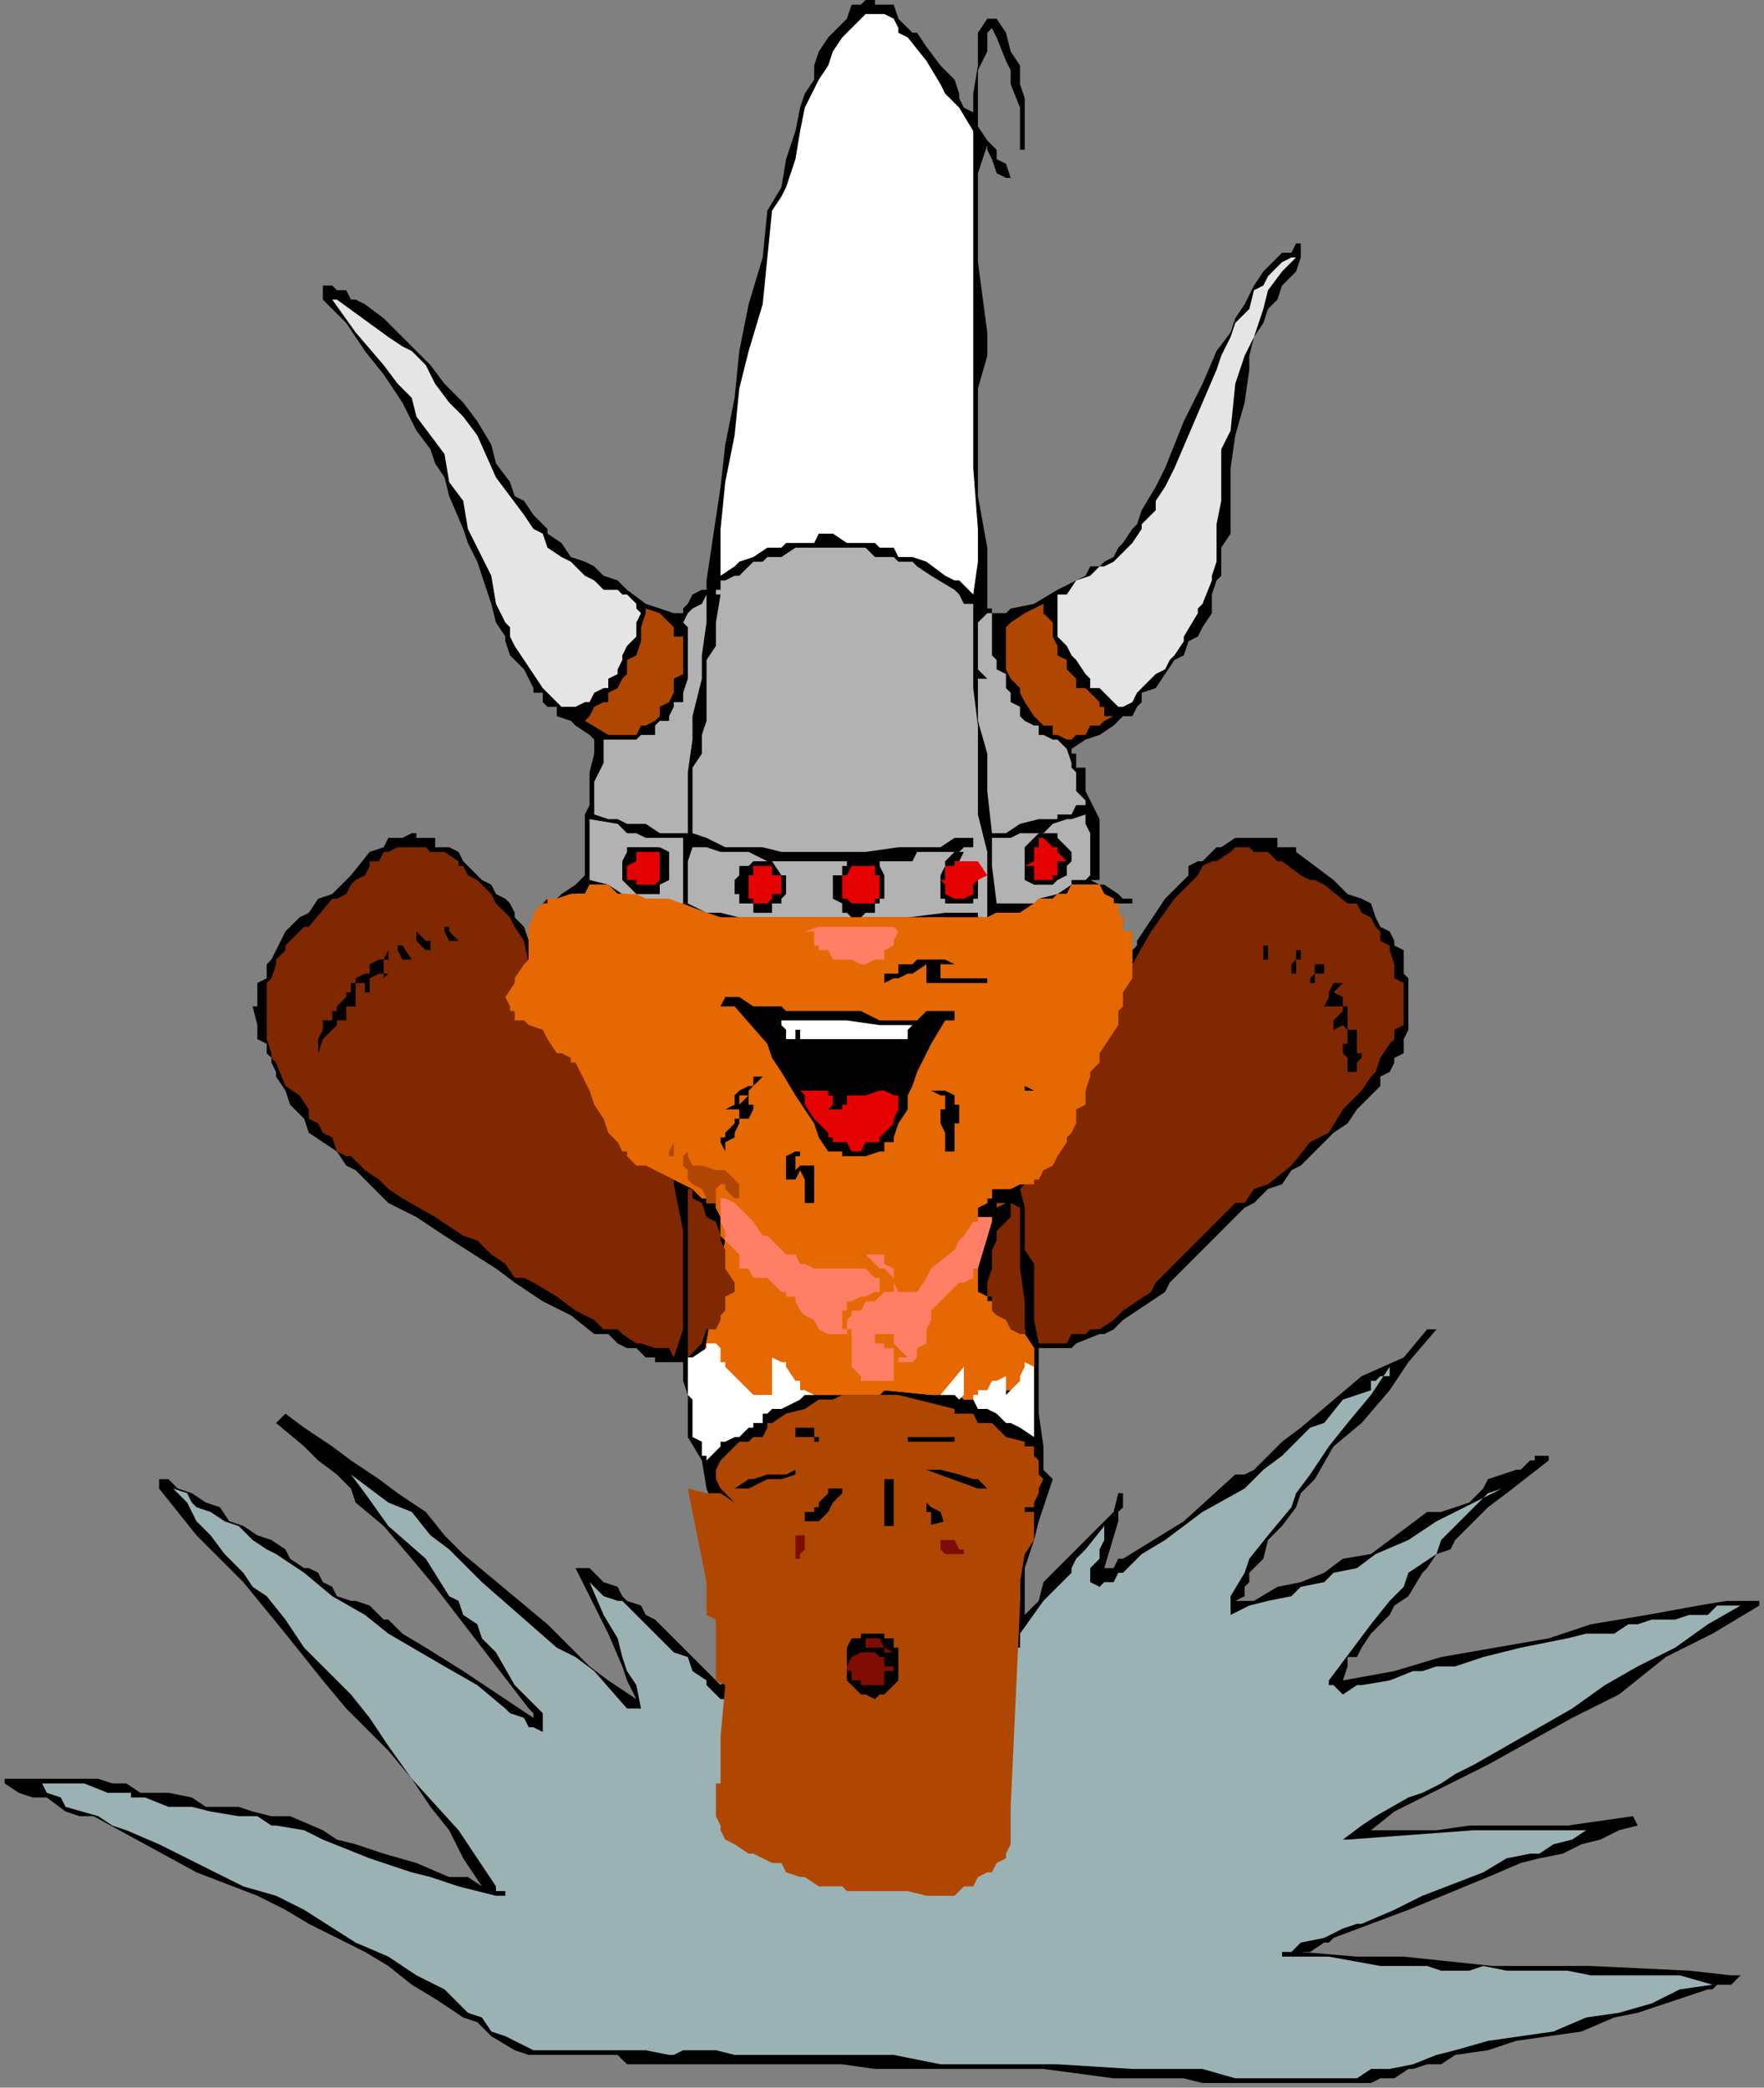
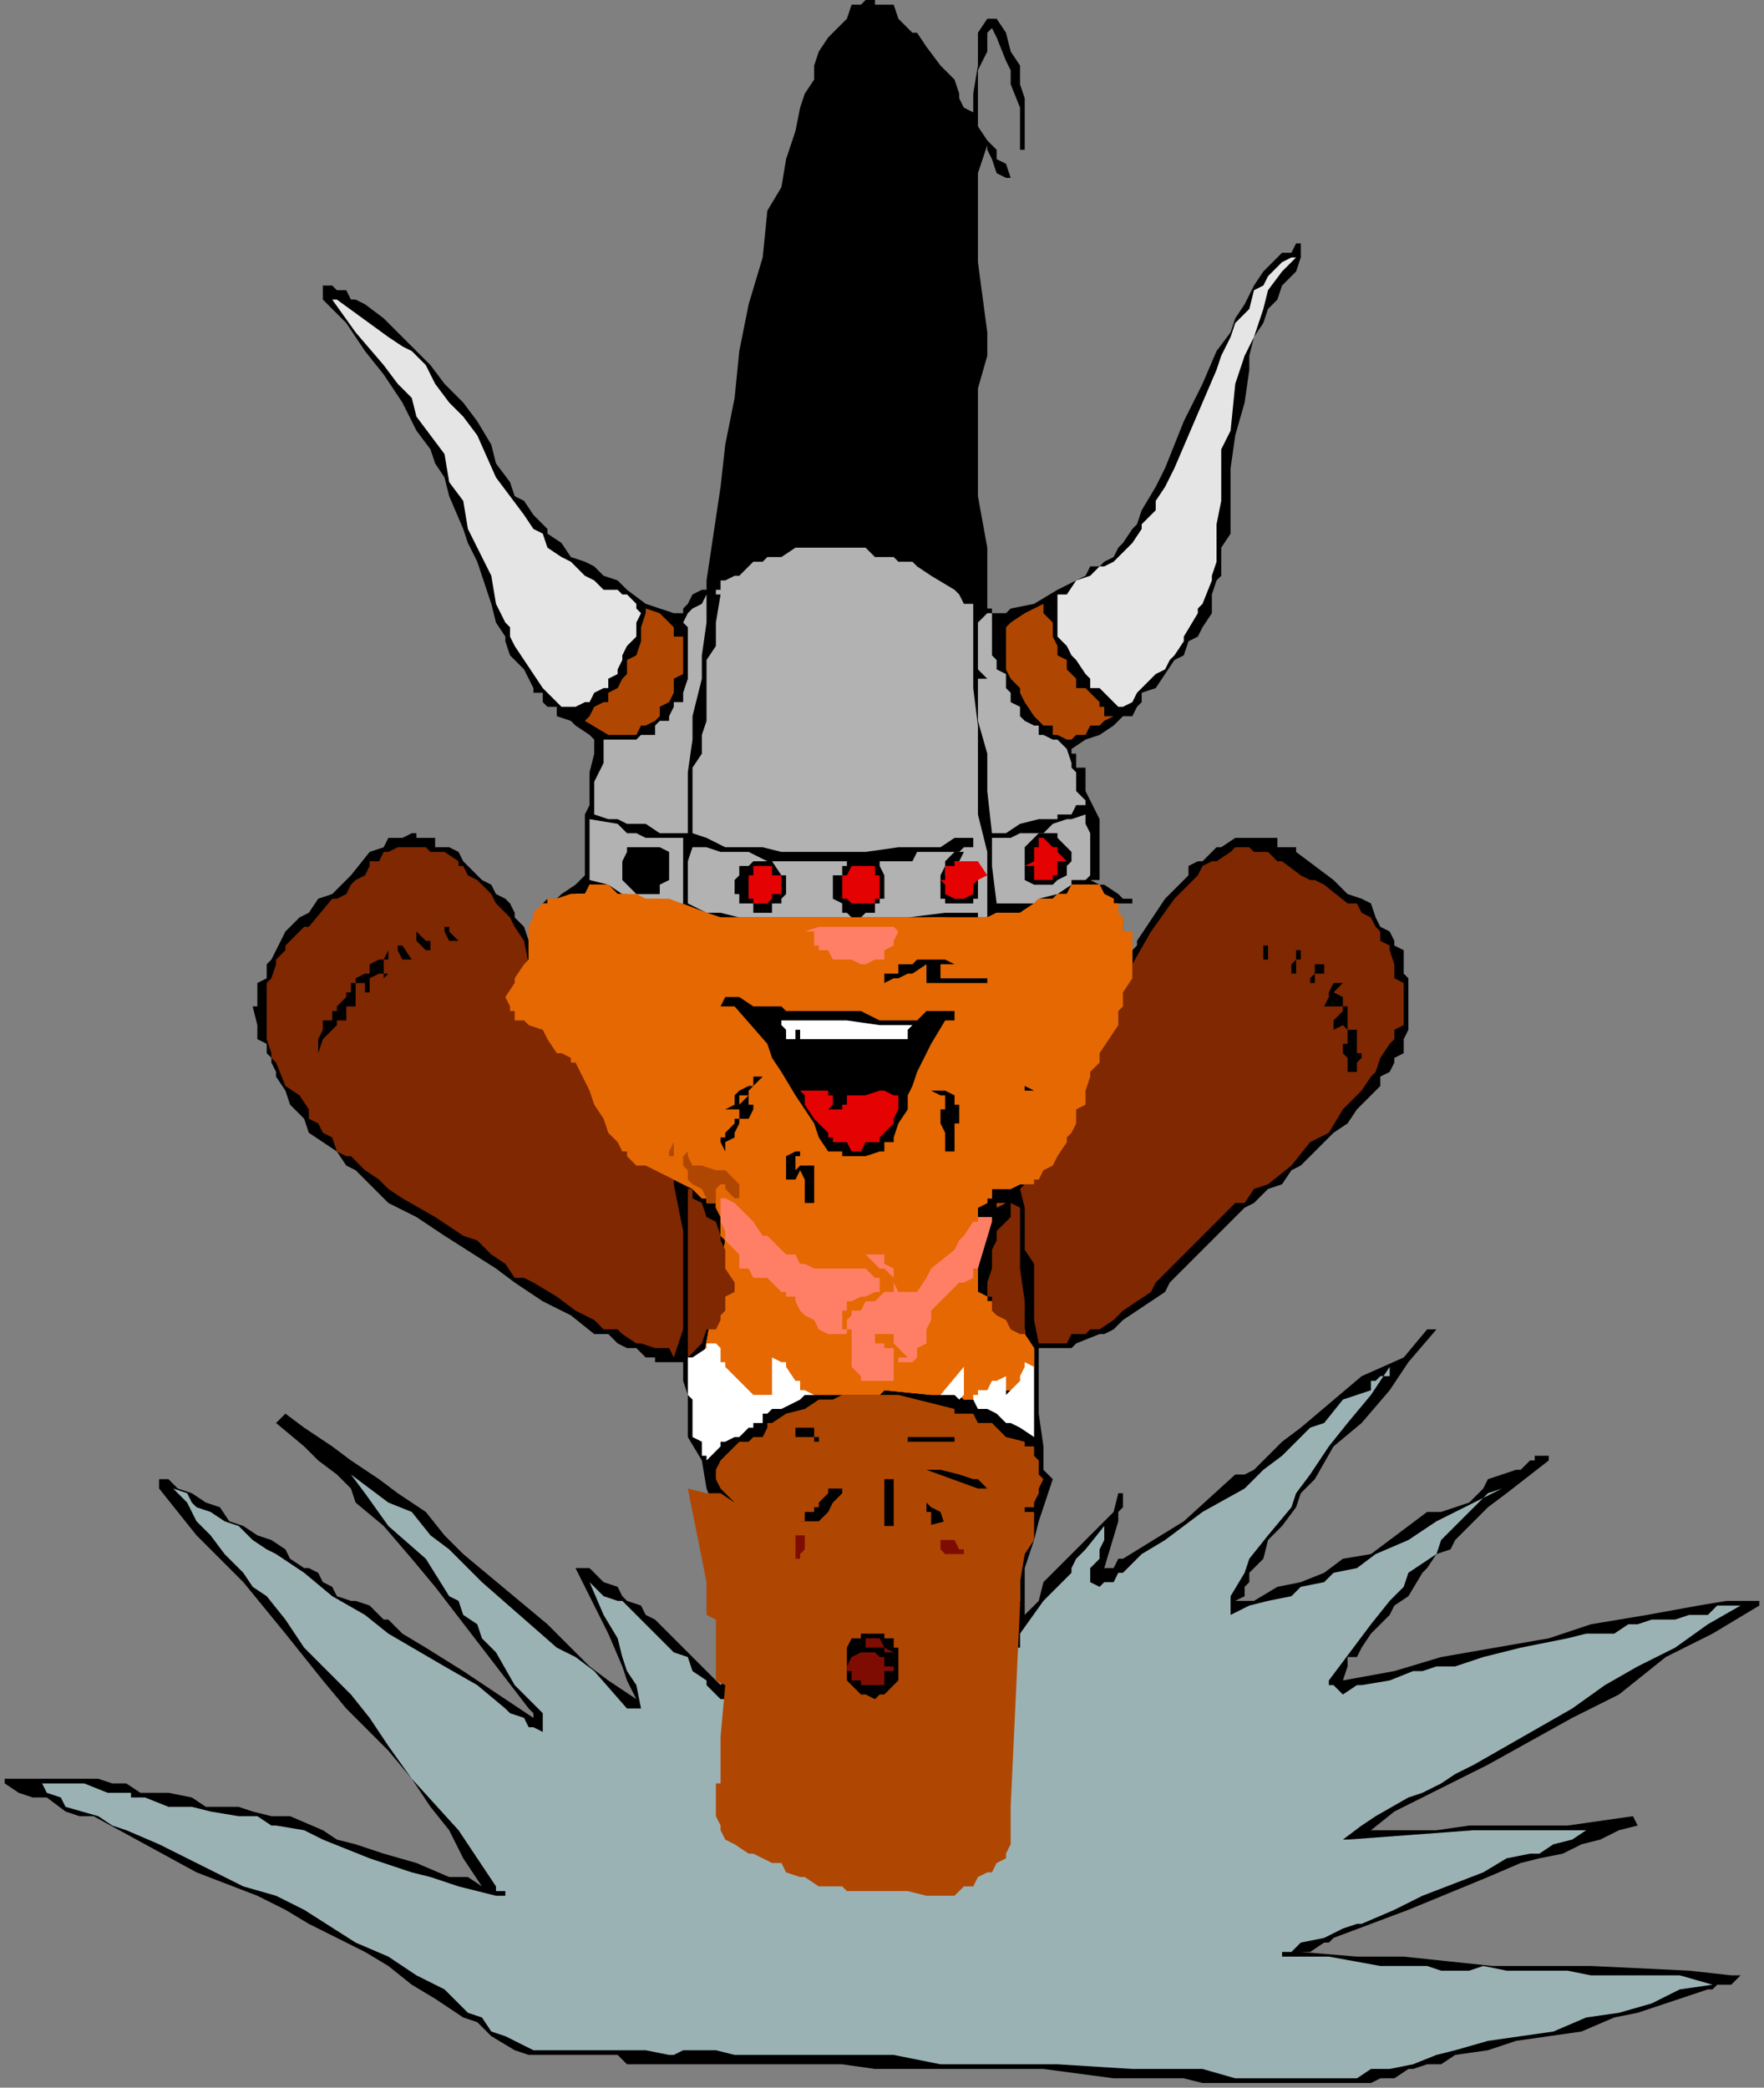
<svg xmlns="http://www.w3.org/2000/svg" xmlns:ns1="http://sodipodi.sourceforge.net/DTD/sodipodi-0.dtd" xmlns:ns2="http://www.inkscape.org/namespaces/inkscape" version="1.0" width="99.748mm" height="118.004mm" id="svg145" ns1:docname="CMISC121.WMF">
  <rect width="100%" height="100%" fill="#808080" stroke="none" />
  <ns1:namedview pagecolor="#ffffff" bordercolor="#666666" borderopacity="1" objecttolerance="10" gridtolerance="10" guidetolerance="10" ns2:pageopacity="0" ns2:pageshadow="2" ns2:window-width="640" ns2:window-height="480" id="namedview147" />
  <defs id="defs3">
    <pattern id="WMFhbasepattern" patternUnits="userSpaceOnUse" width="6" height="6" x="0" y="0" />
  </defs>
  <path style="fill:#000000;fill-rule:evenodd;fill-opacity:1;stroke:none;" d="  M 198,10   L 198,10   L 201,14   L 204,17   L 205,20   L 205,21   L 206,23   L 208,24   L 208,23   L 208,20   L 209,14   L 209,10   L 209,7   L 211,4   L 211,4   L 212,4   L 212,4   L 213,4   L 215,7   L 216,11   L 218,14   L 218,18   L 219,21   L 219,25   L 219,28   L 219,32   L 219,32   L 219,32   L 218,32   L 218,25   L 218,24   L 218,23   L 216,18   L 216,15   L 215,13   L 213,8   L 212,6   L 212,6   L 211,7   L 211,8   L 211,11   L 209,15   L 209,17   L 209,18   L 209,27   L 211,30   L 213,32   L 213,34   L 215,35   L 216,38   L 216,38   L 215,38   L 215,38   L 215,38   L 213,37   L 212,34   L 211,32   L 211,31   L 211,31   L 209,37   L 209,44   L 209,56   L 211,71   L 211,76   L 209,83   L 209,95   L 209,106   L 211,117   L 211,129   L 211,130   L 212,130   L 212,131   L 213,131   L 215,131   L 216,130   L 221,129   L 226,126   L 230,124   L 232,123   L 233,121   L 235,121   L 236,120   L 238,119   L 239,117   L 240,116   L 242,113   L 243,112   L 244,109   L 247,104   L 249,100   L 253,90   L 257,82   L 260,75   L 263,71   L 264,68   L 266,65   L 268,61   L 270,58   L 273,55   L 274,54   L 276,54   L 277,52   L 277,52   L 278,52   L 278,54   L 278,55   L 277,58   L 274,61   L 273,64   L 271,66   L 270,69   L 268,72   L 267,76   L 267,79   L 266,86   L 264,93   L 263,100   L 263,107   L 263,109   L 263,110   L 263,113   L 263,114   L 261,117   L 261,120   L 261,121   L 261,123   L 260,124   L 259,127   L 259,131   L 257,134   L 256,136   L 254,137   L 253,140   L 251,141   L 249,144   L 247,147   L 244,148   L 244,150   L 243,151   L 242,153   L 240,153   L 238,155   L 235,157   L 232,158   L 229,160   L 229,161   L 229,161   L 229,161   L 230,161   L 230,163   L 230,164   L 230,164   L 232,164   L 232,167   L 232,169   L 235,175   L 235,178   L 235,179   L 235,181   L 235,182   L 235,185   L 235,187   L 235,188   L 233,188   L 235,189   L 236,189   L 239,191   L 240,192   L 242,192   L 242,192   L 242,193   L 238,193   L 238,193   L 238,195   L 239,195   L 239,196   L 239,196   L 240,196   L 240,198   L 240,198   L 240,198   L 240,199   L 239,199   L 238,199   L 238,198   L 236,198   L 236,198   L 235,199   L 236,199   L 236,201   L 238,202   L 239,202   L 239,203   L 239,203   L 240,205   L 240,205   L 240,203   L 242,203   L 242,203   L 243,202   L 243,201   L 247,195   L 249,192   L 250,191   L 253,188   L 254,187   L 254,185   L 256,184   L 257,184   L 259,182   L 260,181   L 261,181   L 264,179   L 267,179   L 267,179   L 268,179   L 270,179   L 271,179   L 273,179   L 273,181   L 274,181   L 276,181   L 277,181   L 277,182   L 281,185   L 285,188   L 288,191   L 291,192   L 293,193   L 294,196   L 295,198   L 297,199   L 298,201   L 298,202   L 300,203   L 300,205   L 300,206   L 300,208   L 301,209   L 301,210   L 301,212   L 301,213   L 301,215   L 301,216   L 301,218   L 301,220   L 300,222   L 300,223   L 300,225   L 298,226   L 298,227   L 297,229   L 295,230   L 295,232   L 294,233   L 293,234   L 290,237   L 288,240   L 285,242   L 283,244   L 278,249   L 276,250   L 274,253   L 271,254   L 268,257   L 266,258   L 263,261   L 260,264   L 259,265   L 253,271   L 250,274   L 249,276   L 246,278   L 243,280   L 240,282   L 238,284   L 236,285   L 235,285   L 230,287   L 229,288   L 226,288   L 225,288   L 223,288   L 222,288   L 222,288   L 222,292   L 222,295   L 222,299   L 222,302   L 223,309   L 223,314   L 225,316   L 222,325   L 221,329   L 219,335   L 219,336   L 219,339   L 219,342   L 219,345   L 222,342   L 223,338   L 229,332   L 235,326   L 238,323   L 239,319   L 240,319   L 240,319   L 240,319   L 240,319   L 240,319   L 240,321   L 240,321   L 240,322   L 240,322   L 239,323   L 239,323   L 239,323   L 239,323   L 239,325   L 236,335   L 236,336   L 236,336   L 236,335   L 238,335   L 238,335   L 238,335   L 239,333   L 240,333   L 240,333   L 240,333   L 253,325   L 264,315   L 266,315   L 268,314   L 270,312   L 271,311   L 273,309   L 274,308   L 278,305   L 291,294   L 300,290   L 305,284   L 305,284   L 307,284   L 307,284   L 307,284   L 307,284   L 301,291   L 297,297   L 291,304   L 285,309   L 281,316   L 278,319   L 277,322   L 274,326   L 271,329   L 270,333   L 267,336   L 267,338   L 266,339   L 266,341   L 264,342   L 268,342   L 273,339   L 278,338   L 283,336   L 287,333   L 293,332   L 297,329   L 301,326   L 305,323   L 307,323   L 308,323   L 311,322   L 314,321   L 317,318   L 318,316   L 321,315   L 324,314   L 325,314   L 327,312   L 328,312   L 328,311   L 329,311   L 329,311   L 329,311   L 331,311   L 331,312   L 322,319   L 318,322   L 315,325   L 311,329   L 310,331   L 307,332   L 305,335   L 304,336   L 301,341   L 298,343   L 297,345   L 293,349   L 291,352   L 290,354   L 288,354   L 288,356   L 287,359   L 287,359   L 298,357   L 308,354   L 331,350   L 340,347   L 346,346   L 352,345   L 363,343   L 369,342   L 374,342   L 374,342   L 374,342   L 374,342   L 374,342   L 376,342   L 376,342   L 376,342   L 376,342   L 376,342   L 376,342   L 376,343   L 366,349   L 356,354   L 346,362   L 340,365   L 336,367   L 318,377   L 298,387   L 293,391   L 300,391   L 307,391   L 314,390   L 321,390   L 335,390   L 349,388   L 349,388   L 349,388   L 350,390   L 350,390   L 350,390   L 350,390   L 346,391   L 342,393   L 338,394   L 334,396   L 329,397   L 325,398   L 318,401   L 301,408   L 285,414   L 285,414   L 284,415   L 283,415   L 280,417   L 280,417   L 278,417   L 278,417   L 290,418   L 300,418   L 319,420   L 331,420   L 340,420   L 361,421   L 370,422   L 372,422   L 370,424   L 370,424   L 367,424   L 366,425   L 365,425   L 365,425   L 350,430   L 345,431   L 338,434   L 331,435   L 324,436   L 318,438   L 311,439   L 308,441   L 305,441   L 302,442   L 301,442   L 298,444   L 295,444   L 293,445   L 291,445   L 281,445   L 271,445   L 267,445   L 263,445   L 257,445   L 253,444   L 249,444   L 246,444   L 238,444   L 223,442   L 215,442   L 208,442   L 201,442   L 196,442   L 192,442   L 189,442   L 187,442   L 180,441   L 172,441   L 165,441   L 153,441   L 146,441   L 138,441   L 134,441   L 132,439   L 125,439   L 120,439   L 117,439   L 113,439   L 110,438   L 105,435   L 102,432   L 99,431   L 93,427   L 88,424   L 83,420   L 78,417   L 72,414   L 66,411   L 61,408   L 55,405   L 42,400   L 31,394   L 20,388   L 17,388   L 14,387   L 10,384   L 7,384   L 4,383   L 1,381   L 1,380   L 0,380   L 3,380   L 4,380   L 6,380   L 9,380   L 11,380   L 15,380   L 18,380   L 21,380   L 24,381   L 27,381   L 30,383   L 36,383   L 41,384   L 44,386   L 47,386   L 51,386   L 54,387   L 58,388   L 62,388   L 69,391   L 72,393   L 76,394   L 82,396   L 89,398   L 96,401   L 100,401   L 103,403   L 99,397   L 96,391   L 92,386   L 88,380   L 83,374   L 78,369   L 74,365   L 69,359   L 61,349   L 52,338   L 42,328   L 34,318   L 34,316   L 34,316   L 34,316   L 34,316   L 36,316   L 36,316   L 36,316   L 38,318   L 41,319   L 44,321   L 47,322   L 49,325   L 52,326   L 55,328   L 58,329   L 61,331   L 62,333   L 65,335   L 66,335   L 68,336   L 68,336   L 69,338   L 71,339   L 72,341   L 75,342   L 76,342   L 79,343   L 81,345   L 82,346   L 83,346   L 86,349   L 91,352   L 99,357   L 108,363   L 114,367   L 114,367   L 114,367   L 114,367   L 114,366   L 114,366   L 113,365   L 103,352   L 93,339   L 88,333   L 82,326   L 76,321   L 75,318   L 72,315   L 68,312   L 65,309   L 59,304   L 61,302   L 65,305   L 71,309   L 75,312   L 81,316   L 85,319   L 91,323   L 95,328   L 99,332   L 117,347   L 122,352   L 126,356   L 130,359   L 136,363   L 136,363   L 134,359   L 133,356   L 130,349   L 123,335   L 125,335   L 125,335   L 125,335   L 125,335   L 126,335   L 127,336   L 129,338   L 132,339   L 133,341   L 134,342   L 137,343   L 138,345   L 140,346   L 147,353   L 150,356   L 154,360   L 155,359   L 154,353   L 154,347   L 154,342   L 154,335   L 153,329   L 153,323   L 151,318   L 150,312   L 147,307   L 147,304   L 147,302   L 147,301   L 147,298   L 146,295   L 146,292   L 146,291   L 144,291   L 143,291   L 140,291   L 140,290   L 138,290   L 136,288   L 134,288   L 132,287   L 130,285   L 127,285   L 122,281   L 116,278   L 110,274   L 106,271   L 95,264   L 89,260   L 83,257   L 79,253   L 76,250   L 74,249   L 72,246   L 69,244   L 66,242   L 65,239   L 62,236   L 61,233   L 59,230   L 59,229   L 58,227   L 58,226   L 57,225   L 57,223   L 55,222   L 55,220   L 55,219   L 54,215   L 55,215   L 55,213   L 55,212   L 55,210   L 57,209   L 57,206   L 58,205   L 59,203   L 61,199   L 64,196   L 66,195   L 68,192   L 71,191   L 75,187   L 79,182   L 82,181   L 83,179   L 85,179   L 86,179   L 86,179   L 88,178   L 89,178   L 89,179   L 91,179   L 91,179   L 92,179   L 93,179   L 93,181   L 96,181   L 98,182   L 99,184   L 100,185   L 102,187   L 103,188   L 105,189   L 106,191   L 108,192   L 109,193   L 110,195   L 110,196   L 112,198   L 113,201   L 113,202   L 114,203   L 117,199   L 117,199   L 117,199   L 116,199   L 116,199   L 114,199   L 114,199   L 114,199   L 114,199   L 114,199   L 114,199   L 114,198   L 114,196   L 114,196   L 116,195   L 116,193   L 117,192   L 119,192   L 120,191   L 123,189   L 125,187   L 125,185   L 125,181   L 125,178   L 125,176   L 125,175   L 125,175   L 125,174   L 126,172   L 126,172   L 126,171   L 126,169   L 126,167   L 126,165   L 127,161   L 127,158   L 126,157   L 123,155   L 122,154   L 119,153   L 119,151   L 117,151   L 116,150   L 116,148   L 114,148   L 114,147   L 113,145   L 112,143   L 110,141   L 109,140   L 108,137   L 108,136   L 106,133   L 105,129   L 102,120   L 100,116   L 99,113   L 96,106   L 95,102   L 93,99   L 92,96   L 89,92   L 86,86   L 82,80   L 78,75   L 74,69   L 69,64   L 69,61   L 71,61   L 72,62   L 72,62   L 74,62   L 75,64   L 76,64   L 78,65   L 82,68   L 83,69   L 85,71   L 89,75   L 92,78   L 95,82   L 99,86   L 102,90   L 105,95   L 106,99   L 109,103   L 110,106   L 112,107   L 114,110   L 116,112   L 117,113   L 117,114   L 120,116   L 122,119   L 125,120   L 127,121   L 129,123   L 132,124   L 134,126   L 138,129   L 144,131   L 144,131   L 144,131   L 146,131   L 146,130   L 147,129   L 148,127   L 148,127   L 150,126   L 151,126   L 151,126   L 151,124   L 154,104   L 155,95   L 157,85   L 158,75   L 160,65   L 163,55   L 164,45   L 167,40   L 168,34   L 170,28   L 171,23   L 172,20   L 174,17   L 174,14   L 175,11   L 177,8   L 178,7   L 181,4   L 182,1   L 184,1   L 184,1   L 185,0   L 187,0   L 187,1   L 188,1   L 191,1   L 192,4   L 194,6   L 195,7   L 196,7   L 198,10  z " id="path5" />
-   <path style="fill:#ffffff;fill-rule:evenodd;fill-opacity:1;stroke:none;" d="  M 194,8   L 194,8   L 198,13   L 201,18   L 202,20   L 205,23   L 208,28   L 208,51   L 208,74   L 208,80   L 208,86   L 208,100   L 209,113   L 209,120   L 208,127   L 205,124   L 204,124   L 202,123   L 198,120   L 195,119   L 192,119   L 191,117   L 188,117   L 187,116   L 185,116   L 182,116   L 181,116   L 178,114   L 177,114   L 175,114   L 174,116   L 172,116   L 171,116   L 171,116   L 170,116   L 168,116   L 167,117   L 164,117   L 161,119   L 158,120   L 157,121   L 154,123   L 154,113   L 155,103   L 157,93   L 158,83   L 160,75   L 163,65   L 165,45   L 167,42   L 168,40   L 170,34   L 171,28   L 172,23   L 175,17   L 177,14   L 178,11   L 180,8   L 181,7   L 184,4   L 185,3   L 187,3   L 188,3   L 188,3   L 189,3   L 191,4   L 192,6   L 192,7   L 194,8  z " id="path7" />
  <path style="fill:#e5e5e5;fill-rule:evenodd;fill-opacity:1;stroke:none;" d="  M 277,55   L 277,55   L 276,56   L 274,58   L 271,62   L 270,66   L 268,72   L 266,76   L 264,82   L 263,92   L 261,96   L 261,99   L 261,107   L 260,112   L 260,114   L 260,116   L 260,120   L 259,123   L 259,124   L 257,129   L 256,130   L 256,131   L 253,136   L 253,137   L 251,140   L 250,141   L 249,143   L 247,144   L 246,145   L 244,147   L 243,148   L 242,150   L 240,151   L 239,151   L 238,150   L 238,150   L 236,148   L 235,147   L 233,147   L 233,145   L 232,144   L 232,144   L 230,141   L 229,140   L 228,138   L 226,136   L 226,134   L 226,133   L 226,131   L 226,130   L 226,129   L 226,129   L 226,127   L 226,127   L 228,127   L 230,124   L 233,123   L 235,121   L 236,121   L 238,120   L 239,119   L 242,116   L 244,113   L 244,112   L 246,110   L 247,109   L 247,107   L 249,104   L 251,100   L 254,93   L 260,79   L 261,76   L 263,72   L 264,69   L 267,66   L 268,62   L 270,61   L 271,59   L 274,56   L 276,55   L 277,55  z " id="path9" />
  <path style="fill:#e5e5e5;fill-rule:evenodd;fill-opacity:1;stroke:none;" d="  M 83,72   L 83,72   L 86,74   L 88,75   L 91,78   L 92,80   L 93,82   L 96,86   L 99,89   L 102,93   L 106,102   L 112,110   L 114,113   L 116,114   L 117,117   L 120,119   L 122,120   L 125,123   L 127,124   L 129,126   L 132,126   L 133,127   L 134,127   L 134,127   L 136,129   L 136,129   L 136,130   L 136,130   L 137,131   L 136,133   L 136,133   L 136,136   L 134,138   L 133,140   L 133,141   L 132,143   L 132,144   L 130,145   L 130,147   L 129,147   L 127,148   L 126,150   L 125,150   L 123,151   L 122,151   L 122,151   L 120,151   L 120,151   L 119,150   L 117,148   L 116,147   L 116,147   L 114,144   L 112,141   L 110,138   L 109,136   L 109,134   L 108,133   L 106,129   L 105,123   L 100,113   L 99,107   L 96,103   L 95,97   L 92,93   L 89,89   L 88,85   L 85,82   L 82,78   L 76,71   L 71,64   L 71,64   L 71,64   L 72,64   L 72,64   L 83,72  z " id="path11" />
  <path style="fill:#b2b2b2;fill-rule:evenodd;fill-opacity:1;stroke:none;" d="  M 208,129   L 208,129   L 208,129   L 208,138   L 208,147   L 209,155   L 209,165   L 209,169   L 209,174   L 211,182   L 211,192   L 211,196   L 212,201   L 212,205   L 212,209   L 212,218   L 212,219   L 212,219   L 212,220   L 213,222   L 213,225   L 213,226   L 213,227   L 213,227   L 212,227   L 212,227   L 212,227   L 212,227   L 213,229   L 213,229   L 213,230   L 213,232   L 215,232   L 215,233   L 215,234   L 215,239   L 215,240   L 215,242   L 215,242   L 215,243   L 215,244   L 215,247   L 216,253   L 215,253   L 215,253   L 213,253   L 212,254   L 211,254   L 211,256   L 209,256   L 208,256   L 208,257   L 208,257   L 206,257   L 206,257   L 206,258   L 208,258   L 206,260   L 205,261   L 205,263   L 204,264   L 202,265   L 198,270   L 195,274   L 194,274   L 194,274   L 194,274   L 192,273   L 192,273   L 192,273   L 192,273   L 192,271   L 192,270   L 192,270   L 192,268   L 192,268   L 191,268   L 191,267   L 191,267   L 189,267   L 188,265   L 188,265   L 187,265   L 185,265   L 184,265   L 184,267   L 182,267   L 182,267   L 182,267   L 182,267   L 182,268   L 182,268   L 182,268   L 182,268   L 181,270   L 178,270   L 177,270   L 175,270   L 174,268   L 172,268   L 171,268   L 170,267   L 170,267   L 168,265   L 165,263   L 163,261   L 161,260   L 160,257   L 160,254   L 160,253   L 160,252   L 158,252   L 158,250   L 158,249   L 157,249   L 157,249   L 155,249   L 154,247   L 153,247   L 151,247   L 151,247   L 150,247   L 148,247   L 148,247   L 148,247   L 147,246   L 147,246   L 147,244   L 147,234   L 147,225   L 147,213   L 147,209   L 147,203   L 148,203   L 151,203   L 155,203   L 155,205   L 155,205   L 155,205   L 155,205   L 155,205   L 157,205   L 157,205   L 157,205   L 158,206   L 160,206   L 160,206   L 161,205   L 161,205   L 161,205   L 160,205   L 160,203   L 160,202   L 158,202   L 158,202   L 160,202   L 161,202   L 163,202   L 164,203   L 164,203   L 165,203   L 167,205   L 168,205   L 168,205   L 168,205   L 168,205   L 168,205   L 168,205   L 168,205   L 168,203   L 168,203   L 167,203   L 167,202   L 165,202   L 164,201   L 163,201   L 163,201   L 161,201   L 160,201   L 158,199   L 157,201   L 157,201   L 157,201   L 155,201   L 155,201   L 155,201   L 155,202   L 147,202   L 147,195   L 153,196   L 151,196   L 151,198   L 151,198   L 150,198   L 150,198   L 151,199   L 151,199   L 151,199   L 153,198   L 153,198   L 153,198   L 153,199   L 153,199   L 153,199   L 153,199   L 153,199   L 153,201   L 153,201   L 154,201   L 154,201   L 154,199   L 154,199   L 155,199   L 155,199   L 155,199   L 157,198   L 157,198   L 158,198   L 160,198   L 161,198   L 163,198   L 165,198   L 167,198   L 170,198   L 171,198   L 171,199   L 171,201   L 172,202   L 172,202   L 172,203   L 174,203   L 175,205   L 177,206   L 177,206   L 178,206   L 181,208   L 182,208   L 182,208   L 184,208   L 185,208   L 187,208   L 187,206   L 188,206   L 189,206   L 189,206   L 191,205   L 191,203   L 192,202   L 194,201   L 194,201   L 194,201   L 194,199   L 194,198   L 194,198   L 194,198   L 194,198   L 194,198   L 195,198   L 195,198   L 195,198   L 196,198   L 196,198   L 198,196   L 198,196   L 201,196   L 202,196   L 204,198   L 205,199   L 206,201   L 208,201   L 209,201   L 209,201   L 209,201   L 209,201   L 209,199   L 209,199   L 208,199   L 208,198   L 208,198   L 208,198   L 209,198   L 209,199   L 209,199   L 211,199   L 211,199   L 211,199   L 211,199   L 211,198   L 211,198   L 211,198   L 211,198   L 211,196   L 209,196   L 209,196   L 209,196   L 209,196   L 209,195   L 209,195   L 202,195   L 194,196   L 187,196   L 182,196   L 178,196   L 170,196   L 165,196   L 164,196   L 163,196   L 158,196   L 154,195   L 153,195   L 151,195   L 147,193   L 147,191   L 147,187   L 147,184   L 148,181   L 150,181   L 151,181   L 154,182   L 155,182   L 160,182   L 164,184   L 161,184   L 161,184   L 160,185   L 158,185   L 158,185   L 158,185   L 158,187   L 158,187   L 157,188   L 157,188   L 157,189   L 157,189   L 157,191   L 158,191   L 158,192   L 158,193   L 160,193   L 160,193   L 161,193   L 161,195   L 163,195   L 164,195   L 164,195   L 164,195   L 165,195   L 165,195   L 165,195   L 165,193   L 167,193   L 167,192   L 168,191   L 168,191   L 168,189   L 168,188   L 168,188   L 168,187   L 168,187   L 167,187   L 165,184   L 181,184   L 181,185   L 180,185   L 180,185   L 180,187   L 178,187   L 178,187   L 178,188   L 178,189   L 178,191   L 178,191   L 178,192   L 180,193   L 180,195   L 181,195   L 181,195   L 182,196   L 182,196   L 184,196   L 185,195   L 185,195   L 187,195   L 187,195   L 187,193   L 188,193   L 188,193   L 188,192   L 189,192   L 189,191   L 189,189   L 189,188   L 189,188   L 189,187   L 189,187   L 188,185   L 188,185   L 188,184   L 187,184   L 192,184   L 195,184   L 196,182   L 198,182   L 201,182   L 204,182   L 205,182   L 206,181   L 206,181   L 208,181   L 208,179   L 208,179   L 208,179   L 208,179   L 204,179   L 201,181   L 192,181   L 185,182   L 181,182   L 178,182   L 174,182   L 170,182   L 167,182   L 163,181   L 158,181   L 155,181   L 151,179   L 148,178   L 148,171   L 148,168   L 148,164   L 150,161   L 150,157   L 151,154   L 151,153   L 151,150   L 151,147   L 151,144   L 151,141   L 153,138   L 153,133   L 154,127   L 153,127   L 153,126   L 153,126   L 154,126   L 154,124   L 154,124   L 155,124   L 157,123   L 158,123   L 158,123   L 160,121   L 160,121   L 161,120   L 161,120   L 163,120   L 164,119   L 165,119   L 167,119   L 170,117   L 171,117   L 172,117   L 174,117   L 177,117   L 180,117   L 182,117   L 185,117   L 187,119   L 189,119   L 191,119   L 192,120   L 195,120   L 196,121   L 199,123   L 204,126   L 205,127   L 206,129   L 208,129  z " id="path13" />
  <path style="fill:#e50202;fill-rule:evenodd;fill-opacity:1;stroke:none;" d="  M 209,184   L 209,184   L 206,184   L 205,184   L 205,184   L 204,184   L 204,184   L 202,185   L 202,185   L 202,187   L 202,187   L 201,188   L 201,188   L 201,189   L 202,191   L 202,191   L 202,191   L 202,192   L 202,192   L 204,192   L 204,192   L 204,192   L 205,192   L 205,192   L 206,192   L 206,192   L 208,192   L 208,192   L 208,191   L 209,191   L 209,189   L 209,189   L 209,188   L 211,187   L 209,184   L 209,184  z " id="path15" />
  <path style="fill:#e56802;fill-rule:evenodd;fill-opacity:1;stroke:none;" d="  M 108,213   L 108,213   L 110,210   L 110,209   L 112,206   L 113,205   L 113,203   L 113,203   L 113,202   L 113,201   L 113,199   L 113,198   L 113,198   L 114,196   L 114,196   L 114,196   L 114,195   L 116,193   L 117,193   L 117,192   L 119,192   L 122,191   L 122,191   L 123,191   L 125,191   L 126,189   L 127,189   L 127,189   L 130,189   L 132,191   L 133,191   L 136,191   L 138,192   L 143,192   L 151,195   L 154,196   L 157,196   L 198,196   L 201,196   L 202,196   L 206,196   L 211,196   L 213,195   L 216,195   L 216,195   L 218,195   L 221,193   L 222,192   L 225,192   L 226,191   L 228,191   L 229,189   L 230,189   L 232,189   L 233,189   L 233,189   L 235,189   L 235,189   L 235,189   L 236,191   L 236,191   L 238,192   L 238,193   L 239,193   L 239,195   L 240,196   L 240,198   L 240,199   L 242,199   L 242,202   L 242,202   L 242,203   L 242,206   L 242,208   L 242,209   L 240,212   L 240,213   L 240,215   L 239,216   L 239,219   L 235,225   L 235,227   L 233,229   L 233,230   L 232,233   L 232,234   L 232,236   L 230,237   L 230,240   L 229,242   L 228,243   L 228,244   L 226,247   L 225,249   L 223,250   L 222,252   L 221,252   L 221,253   L 219,253   L 218,253   L 216,254   L 215,254   L 213,254   L 212,254   L 212,256   L 212,256   L 211,256   L 211,257   L 211,257   L 209,258   L 209,258   L 209,274   L 209,276   L 209,276   L 211,277   L 211,277   L 211,277   L 211,277   L 211,278   L 212,278   L 213,278   L 215,278   L 215,280   L 216,280   L 216,281   L 218,282   L 219,284   L 219,285   L 221,288   L 221,290   L 221,291   L 221,291   L 221,292   L 219,292   L 219,294   L 218,294   L 218,295   L 216,297   L 216,297   L 215,297   L 213,298   L 213,298   L 212,299   L 211,299   L 211,299   L 209,299   L 209,299   L 208,299   L 206,299   L 205,298   L 204,298   L 199,298   L 189,297   L 188,298   L 188,298   L 172,298   L 171,298   L 170,298   L 168,298   L 167,299   L 167,299   L 165,299   L 163,299   L 160,299   L 157,298   L 154,298   L 154,298   L 153,297   L 151,297   L 151,297   L 151,295   L 150,295   L 150,295   L 150,294   L 150,294   L 150,292   L 150,292   L 155,265   L 155,265   L 154,264   L 154,263   L 154,261   L 154,260   L 153,258   L 153,257   L 153,257   L 151,257   L 151,256   L 150,256   L 148,254   L 148,254   L 146,253   L 144,252   L 140,250   L 138,249   L 137,249   L 136,249   L 134,247   L 134,246   L 133,246   L 133,246   L 132,244   L 130,242   L 129,239   L 127,236   L 126,233   L 123,227   L 122,227   L 122,226   L 120,225   L 119,225   L 117,222   L 116,220   L 113,219   L 112,218   L 110,218   L 110,216   L 109,216   L 109,215   L 108,213  z " id="path17" />
  <path style="fill:#b2b2b2;fill-rule:evenodd;fill-opacity:1;stroke:none;" d="  M 147,178   L 147,178   L 144,178   L 141,178   L 138,176   L 137,176   L 134,176   L 132,175   L 130,175   L 127,174   L 127,172   L 127,172   L 127,171   L 127,169   L 127,168   L 127,167   L 129,163   L 129,161   L 129,160   L 129,160   L 129,158   L 130,158   L 130,158   L 130,158   L 130,158   L 132,158   L 132,158   L 132,158   L 133,158   L 134,158   L 134,158   L 136,158   L 137,157   L 138,157   L 140,157   L 140,155   L 141,154   L 143,154   L 143,153   L 144,151   L 144,150   L 146,150   L 146,148   L 147,145   L 147,144   L 147,143   L 147,141   L 147,138   L 147,137   L 147,136   L 147,134   L 146,133   L 147,131   L 147,131   L 148,130   L 150,129   L 151,127   L 151,127   L 151,130   L 151,133   L 150,140   L 150,145   L 148,153   L 148,158   L 147,165   L 147,168   L 147,171   L 147,178  z " id="path19" />
  <path style="fill:#af4702;fill-rule:evenodd;fill-opacity:1;stroke:none;" d="  M 230,145   L 230,145   L 230,145   L 230,145   L 230,147   L 230,147   L 230,147   L 232,147   L 232,147   L 232,147   L 232,147   L 233,148   L 235,150   L 235,151   L 236,151   L 236,153   L 238,153   L 238,153   L 236,154   L 236,154   L 235,155   L 233,155   L 232,157   L 230,157   L 230,157   L 229,158   L 229,158   L 228,158   L 228,158   L 226,157   L 225,157   L 225,155   L 223,155   L 222,154   L 222,154   L 221,153   L 219,150   L 218,148   L 218,147   L 216,145   L 215,143   L 215,141   L 215,140   L 215,138   L 215,138   L 215,137   L 215,136   L 215,134   L 216,133   L 219,131   L 223,129   L 223,131   L 225,133   L 225,134   L 225,136   L 226,138   L 226,140   L 228,141   L 228,143   L 229,144   L 230,145  z " id="path21" />
  <path style="fill:#af4702;fill-rule:evenodd;fill-opacity:1;stroke:none;" d="  M 146,140   L 146,140   L 146,141   L 146,144   L 144,145   L 144,148   L 143,150   L 141,151   L 141,153   L 140,154   L 140,154   L 138,155   L 137,155   L 136,157   L 134,157   L 133,157   L 133,157   L 132,157   L 130,157   L 125,154   L 126,153   L 127,151   L 129,150   L 130,150   L 130,148   L 132,147   L 133,145   L 134,144   L 134,141   L 136,140   L 137,137   L 137,136   L 137,134   L 138,131   L 138,130   L 141,131   L 143,133   L 144,134   L 144,134   L 144,136   L 146,136   L 146,136   L 146,137   L 146,138   L 146,138   L 146,140  z " id="path23" />
  <path style="fill:#b2b2b2;fill-rule:evenodd;fill-opacity:1;stroke:none;" d="  M 212,138   L 212,138   L 212,140   L 213,141   L 213,143   L 215,144   L 215,147   L 216,148   L 216,150   L 218,151   L 218,153   L 219,154   L 221,155   L 222,155   L 222,157   L 223,157   L 225,158   L 226,158   L 228,160   L 229,163   L 229,164   L 230,165   L 230,167   L 230,168   L 230,169   L 232,171   L 232,172   L 230,172   L 229,174   L 228,174   L 226,174   L 226,175   L 225,175   L 222,175   L 218,176   L 215,178   L 212,178   L 212,178   L 212,179   L 212,179   L 212,179   L 213,179   L 213,179   L 213,179   L 216,179   L 218,178   L 221,178   L 223,178   L 225,176   L 228,175   L 229,175   L 232,174   L 232,175   L 232,176   L 233,178   L 233,179   L 233,182   L 233,184   L 233,185   L 233,187   L 233,187   L 233,187   L 233,187   L 232,188   L 230,188   L 230,188   L 230,188   L 230,188   L 230,188   L 229,188   L 229,188   L 229,189   L 226,191   L 222,192   L 221,193   L 218,193   L 216,193   L 215,193   L 215,193   L 215,193   L 213,193   L 213,195   L 213,195   L 213,195   L 215,195   L 215,195   L 216,195   L 216,195   L 219,195   L 221,195   L 221,195   L 222,193   L 223,193   L 225,193   L 226,192   L 229,191   L 230,191   L 232,191   L 232,191   L 233,191   L 233,191   L 233,191   L 235,191   L 235,191   L 235,192   L 235,192   L 235,192   L 233,192   L 233,192   L 233,192   L 233,192   L 233,192   L 233,192   L 232,193   L 233,193   L 233,193   L 233,193   L 233,195   L 235,195   L 236,196   L 236,196   L 238,196   L 233,196   L 232,198   L 232,198   L 230,198   L 230,198   L 233,201   L 235,201   L 235,201   L 236,202   L 236,203   L 238,203   L 238,205   L 239,205   L 239,206   L 239,206   L 236,212   L 233,218   L 230,222   L 229,225   L 229,227   L 228,230   L 226,233   L 225,236   L 225,239   L 223,242   L 221,246   L 218,252   L 218,249   L 218,246   L 216,240   L 216,237   L 216,234   L 216,232   L 216,229   L 216,229   L 216,229   L 218,230   L 219,230   L 219,230   L 221,232   L 221,232   L 222,232   L 222,232   L 222,232   L 222,232   L 222,230   L 222,229   L 222,227   L 222,226   L 222,226   L 222,226   L 221,225   L 221,225   L 221,223   L 221,223   L 221,223   L 222,223   L 223,222   L 223,222   L 225,222   L 229,222   L 229,220   L 229,220   L 228,219   L 228,218   L 228,218   L 228,218   L 228,218   L 229,216   L 229,216   L 229,216   L 228,216   L 228,216   L 228,216   L 226,216   L 226,216   L 225,215   L 225,215   L 223,215   L 222,215   L 219,213   L 221,213   L 221,212   L 222,212   L 223,212   L 223,212   L 223,210   L 223,210   L 222,209   L 221,209   L 219,209   L 218,209   L 216,209   L 215,209   L 213,209   L 213,201   L 213,193   L 212,185   L 212,178   L 211,169   L 211,161   L 209,154   L 209,150   L 209,145   L 211,145   L 209,143   L 209,138   L 209,137   L 209,134   L 209,133   L 211,131   L 211,131   L 211,131   L 212,131   L 212,133   L 212,133   L 212,133   L 212,134   L 212,134   L 212,136   L 212,137   L 212,137   L 212,138  z " id="path25" />
  <path style="fill:#e56802;fill-rule:evenodd;fill-opacity:1;stroke:none;" d="  M 108,213   L 108,213   L 110,210   L 110,209   L 112,206   L 113,205   L 113,203   L 113,203   L 113,202   L 113,201   L 113,199   L 113,198   L 113,198   L 114,196   L 114,196   L 114,196   L 114,195   L 116,193   L 117,193   L 117,192   L 119,192   L 122,191   L 122,191   L 123,191   L 125,191   L 126,189   L 127,189   L 127,189   L 130,189   L 132,191   L 133,191   L 136,191   L 138,192   L 143,192   L 151,195   L 154,196   L 157,196   L 198,196   L 201,196   L 202,196   L 206,196   L 211,196   L 213,195   L 216,195   L 216,195   L 218,195   L 221,193   L 222,192   L 225,192   L 226,191   L 228,191   L 229,189   L 230,189   L 232,189   L 233,189   L 233,189   L 235,189   L 235,189   L 235,189   L 236,191   L 236,191   L 238,192   L 238,193   L 239,193   L 239,195   L 240,196   L 240,198   L 240,199   L 242,199   L 242,202   L 242,202   L 242,203   L 242,206   L 242,208   L 242,209   L 240,212   L 240,213   L 240,215   L 239,216   L 239,219   L 235,225   L 235,227   L 233,229   L 233,230   L 232,233   L 232,234   L 232,236   L 230,237   L 230,240   L 229,242   L 228,243   L 228,244   L 226,247   L 225,249   L 223,250   L 222,252   L 221,252   L 221,253   L 219,253   L 218,253   L 216,254   L 215,254   L 213,254   L 212,254   L 212,256   L 212,256   L 211,256   L 211,257   L 211,257   L 209,258   L 209,258   L 209,274   L 209,276   L 209,276   L 211,277   L 211,277   L 211,277   L 211,277   L 211,278   L 212,278   L 213,278   L 215,278   L 215,280   L 216,280   L 216,281   L 218,282   L 219,284   L 219,285   L 221,288   L 221,290   L 221,291   L 221,291   L 221,292   L 219,292   L 219,294   L 218,294   L 218,295   L 216,297   L 216,297   L 215,297   L 213,298   L 213,298   L 212,299   L 211,299   L 211,299   L 209,299   L 209,299   L 208,299   L 206,299   L 205,298   L 204,298   L 199,298   L 189,297   L 188,298   L 188,298   L 172,298   L 171,298   L 170,298   L 168,298   L 167,299   L 167,299   L 165,299   L 163,299   L 160,299   L 157,298   L 154,298   L 154,298   L 153,297   L 151,297   L 151,297   L 151,295   L 150,295   L 150,295   L 150,294   L 150,294   L 150,292   L 150,292   L 155,265   L 155,265   L 154,264   L 154,263   L 154,261   L 154,260   L 153,258   L 153,257   L 153,257   L 151,257   L 151,256   L 150,256   L 148,254   L 148,254   L 146,253   L 144,252   L 140,250   L 138,249   L 137,249   L 136,249   L 134,247   L 134,246   L 133,246   L 133,246   L 132,244   L 130,242   L 129,239   L 127,236   L 126,233   L 123,227   L 122,227   L 122,226   L 120,225   L 119,225   L 117,222   L 116,220   L 113,219   L 112,218   L 110,218   L 110,216   L 109,216   L 109,215   L 108,213  z " id="path27" />
  <path style="fill:#b2b2b2;fill-rule:evenodd;fill-opacity:1;stroke:none;" d="  M 146,179   L 146,179   L 146,184   L 146,187   L 146,189   L 146,192   L 146,193   L 144,193   L 143,193   L 141,192   L 140,192   L 138,192   L 137,192   L 134,191   L 133,191   L 130,189   L 126,188   L 126,187   L 126,185   L 126,182   L 126,181   L 126,178   L 126,176   L 126,175   L 132,176   L 134,178   L 136,178   L 138,179   L 141,179   L 143,179   L 146,179  z " id="path29" />
  <path style="fill:#000000;fill-rule:evenodd;fill-opacity:1;stroke:none;" d="  M 228,181   L 228,181   L 228,181   L 229,182   L 229,184   L 228,185   L 228,185   L 228,187   L 228,187   L 226,188   L 225,189   L 225,189   L 223,189   L 223,189   L 222,189   L 222,189   L 221,189   L 221,189   L 221,189   L 219,188   L 219,188   L 219,187   L 219,187   L 219,185   L 219,184   L 219,184   L 219,182   L 219,181   L 219,181   L 221,179   L 221,179   L 222,178   L 222,178   L 222,178   L 223,178   L 225,178   L 225,178   L 226,178   L 226,179   L 226,179   L 228,181  z " id="path31" />
  <path style="fill:#e50202;fill-rule:evenodd;fill-opacity:1;stroke:none;" d="  M 226,182   L 226,182   L 226,182   L 228,184   L 226,184   L 226,184   L 226,185   L 226,185   L 226,187   L 226,187   L 225,187   L 225,188   L 225,188   L 225,188   L 223,188   L 223,188   L 222,188   L 221,188   L 221,188   L 221,187   L 221,185   L 219,185   L 221,184   L 221,182   L 221,182   L 221,181   L 221,181   L 222,181   L 222,179   L 223,179   L 225,181   L 226,181   L 226,181   L 226,181   L 226,182  z " id="path33" />
  <path style="fill:#000000;fill-rule:evenodd;fill-opacity:1;stroke:none;" d="  M 143,182   L 143,182   L 143,184   L 143,185   L 143,187   L 143,187   L 143,188   L 141,189   L 141,189   L 141,191   L 140,191   L 140,191   L 138,191   L 138,191   L 137,191   L 136,191   L 136,191   L 134,189   L 134,189   L 134,189   L 133,188   L 133,187   L 133,187   L 133,185   L 133,185   L 133,184   L 134,182   L 134,182   L 134,181   L 136,181   L 136,181   L 137,181   L 138,181   L 138,181   L 140,181   L 141,181   L 143,182  z " id="path35" />
  <path style="fill:#7f2802;fill-rule:evenodd;fill-opacity:1;stroke:none;" d="  M 116,210   L 116,210   L 117,213   L 119,215   L 120,218   L 122,219   L 125,223   L 127,227   L 130,232   L 133,236   L 138,243   L 138,244   L 138,244   L 140,246   L 140,246   L 141,247   L 143,247   L 143,249   L 144,249   L 144,250   L 144,250   L 144,252   L 144,252   L 144,253   L 146,263   L 146,271   L 146,280   L 146,284   L 144,290   L 143,288   L 140,288   L 137,287   L 136,287   L 133,285   L 132,284   L 129,284   L 127,282   L 125,281   L 123,280   L 119,277   L 114,274   L 112,273   L 110,273   L 108,270   L 105,268   L 102,265   L 99,264   L 93,260   L 86,256   L 83,254   L 81,252   L 78,250   L 75,247   L 74,247   L 72,246   L 71,243   L 69,242   L 68,240   L 66,239   L 66,237   L 64,234   L 61,232   L 59,227   L 58,226   L 58,225   L 57,222   L 57,220   L 57,219   L 57,218   L 57,216   L 57,215   L 57,213   L 57,212   L 57,210   L 58,209   L 59,206   L 59,205   L 61,203   L 61,202   L 62,201   L 64,199   L 65,198   L 66,198   L 71,192   L 72,192   L 74,191   L 75,189   L 76,188   L 78,187   L 79,185   L 79,184   L 81,184   L 82,182   L 83,182   L 85,181   L 86,181   L 88,181   L 89,181   L 89,181   L 91,181   L 92,182   L 93,182   L 95,182   L 98,184   L 98,185   L 99,185   L 100,187   L 102,188   L 102,188   L 103,189   L 105,191   L 106,193   L 109,196   L 110,198   L 112,201   L 113,206   L 116,210  z " id="path37" />
  <path style="fill:#7f2802;fill-rule:evenodd;fill-opacity:1;stroke:none;" d="  M 288,193   L 288,193   L 290,193   L 291,195   L 291,195   L 293,196   L 294,198   L 295,199   L 295,201   L 297,202   L 297,203   L 298,206   L 298,208   L 298,209   L 300,210   L 300,213   L 300,215   L 300,216   L 300,219   L 298,220   L 298,222   L 297,223   L 295,226   L 294,229   L 293,230   L 291,233   L 290,234   L 287,237   L 284,242   L 280,244   L 276,249   L 271,253   L 268,254   L 266,257   L 264,257   L 263,258   L 260,261   L 257,264   L 256,265   L 250,271   L 247,274   L 246,276   L 243,278   L 240,280   L 238,282   L 235,284   L 233,284   L 232,285   L 229,285   L 228,287   L 228,287   L 226,287   L 225,287   L 223,287   L 223,287   L 222,287   L 222,287   L 221,282   L 221,278   L 221,270   L 219,267   L 219,263   L 219,258   L 218,254   L 219,253   L 221,250   L 222,249   L 223,247   L 223,244   L 225,243   L 226,239   L 229,230   L 230,226   L 232,223   L 233,222   L 235,218   L 238,215   L 239,210   L 242,206   L 246,199   L 251,192   L 254,189   L 256,187   L 257,185   L 257,185   L 259,184   L 260,184   L 263,182   L 263,182   L 264,181   L 266,181   L 267,181   L 268,182   L 268,182   L 270,182   L 271,182   L 273,184   L 274,184   L 278,187   L 280,188   L 281,188   L 283,189   L 288,193  z " id="path39" />
-   <path style="fill:#e50202;fill-rule:evenodd;fill-opacity:1;stroke:none;" d="  M 141,185   L 141,185   L 141,185   L 141,187   L 141,187   L 141,188   L 141,188   L 141,188   L 140,189   L 138,189   L 138,189   L 138,189   L 137,189   L 137,189   L 136,189   L 136,188   L 134,188   L 134,188   L 134,188   L 134,187   L 134,187   L 134,185   L 136,184   L 136,184   L 136,182   L 136,182   L 137,182   L 137,182   L 137,182   L 138,182   L 138,182   L 140,182   L 140,182   L 141,182   L 141,184   L 141,184   L 141,184   L 141,185  z " id="path41" />
  <path style="fill:#000000;fill-rule:evenodd;fill-opacity:1;stroke:none;" d="  M 208,182   L 208,182   L 206,182   L 206,182   L 205,184   L 205,184   L 204,184   L 204,185   L 204,185   L 202,185   L 202,187   L 202,188   L 201,188   L 202,189   L 202,189   L 202,191   L 202,191   L 204,192   L 204,192   L 205,192   L 205,192   L 206,192   L 206,192   L 208,191   L 208,191   L 208,191   L 208,191   L 208,189   L 208,189   L 209,188   L 209,188   L 209,188   L 209,189   L 209,189   L 209,191   L 209,191   L 209,192   L 208,192   L 208,193   L 206,193   L 205,193   L 204,193   L 204,193   L 202,193   L 202,192   L 202,192   L 201,192   L 201,192   L 201,191   L 201,191   L 201,189   L 201,188   L 201,187   L 201,187   L 202,185   L 202,184   L 202,184   L 204,182   L 205,182   L 205,182   L 206,182   L 206,182   L 206,182   L 206,182   L 206,182   L 208,182  z " id="path43" />
  <path style="fill:#e50202;fill-rule:evenodd;fill-opacity:1;stroke:none;" d="  M 167,188   L 167,188   L 167,189   L 167,189   L 167,189   L 167,191   L 165,191   L 165,192   L 164,193   L 163,193   L 163,193   L 161,193   L 161,192   L 161,192   L 160,192   L 160,191   L 160,191   L 160,191   L 160,189   L 160,189   L 160,189   L 160,188   L 160,187   L 160,187   L 161,187   L 161,185   L 161,185   L 163,185   L 163,185   L 164,185   L 164,185   L 165,185   L 165,187   L 165,187   L 167,187   L 167,188   L 167,188  z " id="path45" />
  <path style="fill:#e50202;fill-rule:evenodd;fill-opacity:1;stroke:none;" d="  M 188,188   L 188,188   L 188,189   L 188,189   L 188,191   L 188,191   L 188,192   L 187,192   L 187,192   L 187,193   L 185,193   L 184,193   L 184,193   L 184,193   L 184,193   L 182,193   L 182,193   L 181,192   L 180,192   L 180,191   L 180,191   L 180,189   L 180,189   L 180,189   L 180,188   L 180,188   L 180,188   L 180,187   L 181,187   L 181,187   L 182,185   L 182,185   L 184,185   L 184,185   L 185,185   L 185,185   L 187,185   L 187,187   L 187,187   L 188,187   L 188,188  z " id="path47" />
  <path style="fill:#ffffff;fill-rule:evenodd;fill-opacity:1;stroke:none;" d="  M 144,195   L 144,195   L 144,195   L 144,196   L 144,198   L 146,201   L 146,201   L 146,202   L 146,202   L 144,202   L 144,202   L 144,202   L 143,202   L 143,202   L 141,203   L 140,203   L 137,205   L 136,205   L 136,205   L 136,206   L 136,206   L 136,206   L 137,208   L 134,209   L 132,210   L 132,212   L 130,212   L 129,213   L 127,215   L 127,215   L 127,215   L 127,215   L 127,216   L 127,216   L 127,216   L 129,216   L 129,218   L 129,218   L 129,218   L 129,216   L 130,216   L 130,216   L 133,218   L 133,218   L 133,219   L 132,222   L 132,223   L 130,223   L 130,225   L 130,225   L 130,226   L 130,226   L 132,226   L 132,226   L 132,226   L 132,226   L 133,226   L 133,226   L 133,226   L 134,226   L 133,226   L 133,225   L 134,225   L 134,225   L 134,225   L 136,225   L 136,225   L 137,225   L 137,225   L 137,225   L 137,225   L 138,225   L 140,225   L 140,225   L 140,225   L 140,225   L 141,225   L 141,223   L 141,223   L 140,223   L 138,223   L 137,223   L 137,223   L 136,223   L 134,223   L 133,223   L 134,218   L 136,218   L 136,218   L 136,218   L 136,218   L 136,216   L 136,216   L 137,216   L 136,215   L 130,215   L 133,212   L 134,212   L 134,210   L 136,210   L 137,209   L 138,209   L 138,209   L 140,209   L 140,209   L 141,209   L 141,209   L 140,209   L 140,209   L 141,209   L 141,208   L 141,208   L 140,208   L 138,206   L 138,205   L 140,205   L 140,205   L 141,205   L 143,205   L 143,205   L 144,205   L 144,205   L 144,205   L 144,215   L 144,225   L 144,233   L 144,243   L 143,243   L 143,243   L 141,243   L 141,243   L 140,242   L 140,242   L 138,242   L 138,240   L 136,236   L 133,234   L 132,232   L 129,227   L 126,223   L 123,219   L 120,215   L 119,210   L 116,206   L 116,205   L 116,203   L 117,202   L 117,202   L 120,199   L 122,198   L 120,198   L 120,198   L 119,198   L 119,198   L 117,198   L 116,198   L 117,196   L 119,195   L 119,193   L 119,193   L 120,192   L 122,192   L 122,192   L 123,191   L 123,191   L 125,191   L 126,191   L 126,191   L 127,191   L 129,191   L 132,192   L 133,193   L 136,193   L 137,193   L 140,195   L 141,195   L 143,195   L 144,195  z " id="path49" />
  <path style="fill:#e56802;fill-rule:evenodd;fill-opacity:1;stroke:none;" d="  M 108,213   L 108,213   L 110,210   L 110,209   L 112,206   L 113,205   L 113,203   L 113,203   L 113,202   L 113,201   L 113,199   L 113,198   L 113,198   L 114,196   L 114,196   L 114,196   L 114,195   L 116,193   L 117,193   L 117,192   L 119,192   L 122,191   L 122,191   L 123,191   L 125,191   L 126,189   L 127,189   L 127,189   L 130,189   L 132,191   L 133,191   L 136,191   L 138,192   L 143,192   L 151,195   L 154,196   L 157,196   L 198,196   L 201,196   L 202,196   L 206,196   L 211,196   L 213,195   L 216,195   L 216,195   L 218,195   L 221,193   L 222,192   L 225,192   L 226,191   L 228,191   L 229,189   L 230,189   L 232,189   L 233,189   L 233,189   L 235,189   L 235,189   L 235,189   L 236,191   L 236,191   L 238,192   L 238,193   L 239,193   L 239,195   L 240,196   L 240,198   L 240,199   L 242,199   L 242,202   L 242,202   L 242,203   L 242,206   L 242,208   L 242,209   L 240,212   L 240,213   L 240,215   L 239,216   L 239,219   L 235,225   L 235,227   L 233,229   L 233,230   L 232,233   L 232,234   L 232,236   L 230,237   L 230,240   L 229,242   L 228,243   L 228,244   L 226,247   L 225,249   L 223,250   L 222,252   L 221,252   L 221,253   L 219,253   L 218,253   L 216,254   L 215,254   L 213,254   L 212,254   L 212,256   L 212,256   L 211,256   L 211,257   L 211,257   L 209,258   L 209,258   L 209,274   L 209,276   L 209,276   L 211,277   L 211,277   L 211,277   L 211,277   L 211,278   L 212,278   L 213,278   L 215,278   L 215,280   L 216,280   L 216,281   L 218,282   L 219,284   L 219,285   L 221,288   L 221,290   L 221,291   L 221,291   L 221,292   L 219,292   L 219,294   L 218,294   L 218,295   L 216,297   L 216,297   L 215,297   L 213,298   L 213,298   L 212,299   L 211,299   L 211,299   L 209,299   L 209,299   L 208,299   L 206,299   L 205,298   L 204,298   L 199,298   L 189,297   L 188,298   L 188,298   L 172,298   L 171,298   L 170,298   L 168,298   L 167,299   L 167,299   L 165,299   L 163,299   L 160,299   L 157,298   L 154,298   L 154,298   L 153,297   L 151,297   L 151,297   L 151,295   L 150,295   L 150,295   L 150,294   L 150,294   L 150,292   L 150,292   L 155,265   L 155,265   L 154,264   L 154,263   L 154,261   L 154,260   L 153,258   L 153,257   L 153,257   L 151,257   L 151,256   L 150,256   L 148,254   L 148,254   L 146,253   L 144,252   L 140,250   L 138,249   L 137,249   L 136,249   L 134,247   L 134,246   L 133,246   L 133,246   L 132,244   L 130,242   L 129,239   L 127,236   L 126,233   L 123,227   L 122,227   L 122,226   L 120,225   L 119,225   L 117,222   L 116,220   L 113,219   L 112,218   L 110,218   L 110,216   L 109,216   L 109,215   L 108,213  z " id="path51" />
  <path style="fill:#000000;fill-rule:evenodd;fill-opacity:1;stroke:none;" d="  M 98,201   L 98,201   L 96,201   L 96,201   L 96,201   L 96,201   L 96,201   L 96,201   L 96,201   L 95,199   L 95,199   L 95,199   L 95,198   L 95,198   L 95,198   L 95,198   L 95,198   L 95,198   L 95,198   L 96,198   L 96,198   L 96,199   L 96,199   L 98,201  z " id="path53" />
  <path style="fill:#ff7f66;fill-rule:evenodd;fill-opacity:1;stroke:none;" d="  M 192,199   L 192,199   L 191,201   L 191,202   L 189,203   L 189,203   L 189,205   L 188,205   L 187,205   L 185,206   L 185,206   L 185,206   L 184,206   L 182,205   L 181,205   L 180,205   L 178,205   L 177,203   L 177,203   L 175,203   L 175,202   L 174,202   L 174,202   L 174,201   L 174,201   L 174,199   L 172,199   L 175,198   L 178,198   L 182,198   L 191,198   L 192,199  z " id="path55" />
  <path style="fill:#000000;fill-rule:evenodd;fill-opacity:1;stroke:none;" d="  M 92,203   L 92,203   L 92,203   L 92,203   L 91,203   L 89,201   L 89,199   L 89,199   L 89,199   L 89,199   L 91,201   L 91,201   L 91,201   L 92,201   L 92,202   L 92,202   L 92,202   L 92,203   L 92,203   L 92,203  z " id="path57" />
  <path style="fill:#000000;fill-rule:evenodd;fill-opacity:1;stroke:none;" d="  M 271,202   L 271,202   L 271,203   L 271,203   L 271,203   L 271,205   L 271,205   L 270,205   L 270,203   L 270,203   L 270,202   L 271,202   L 271,202   L 271,202   L 271,202   L 271,202   L 271,202   L 271,202   L 271,202  z " id="path59" />
  <path style="fill:#000000;fill-rule:evenodd;fill-opacity:1;stroke:none;" d="  M 88,205   L 88,205   L 88,205   L 88,205   L 88,205   L 86,205   L 86,205   L 86,205   L 86,205   L 85,203   L 85,203   L 85,203   L 85,203   L 85,203   L 85,203   L 85,203   L 85,203   L 85,202   L 86,202   L 88,205  z " id="path61" />
  <path style="fill:#000000;fill-rule:evenodd;fill-opacity:1;stroke:none;" d="  M 278,205   L 278,205   L 277,205   L 277,206   L 277,208   L 276,208   L 276,209   L 276,209   L 276,208   L 276,206   L 277,205   L 277,203   L 278,203   L 278,205  z " id="path63" />
  <path style="fill:#000000;fill-rule:evenodd;fill-opacity:1;stroke:none;" d="  M 83,205   L 83,205   L 83,205   L 83,205   L 83,205   L 82,205   L 82,206   L 82,206   L 82,206   L 82,206   L 82,206   L 82,208   L 83,208   L 83,208   L 83,208   L 82,209   L 82,209   L 82,209   L 82,208   L 82,208   L 81,208   L 81,208   L 81,208   L 81,208   L 81,208   L 79,209   L 79,210   L 79,210   L 79,210   L 79,210   L 79,212   L 79,212   L 79,212   L 79,212   L 78,212   L 78,210   L 78,210   L 78,210   L 76,210   L 76,210   L 76,210   L 76,212   L 76,212   L 76,212   L 76,213   L 76,213   L 76,213   L 76,213   L 76,215   L 78,215   L 78,215   L 78,215   L 78,215   L 76,215   L 76,215   L 75,215   L 74,215   L 74,215   L 74,215   L 74,215   L 74,215   L 74,216   L 74,216   L 74,218   L 74,218   L 74,218   L 74,218   L 74,218   L 74,218   L 72,218   L 72,218   L 72,219   L 71,220   L 71,220   L 69,222   L 68,225   L 68,225   L 68,223   L 68,223   L 68,222   L 69,220   L 69,220   L 69,219   L 68,219   L 68,219   L 68,219   L 68,219   L 69,219   L 69,219   L 69,218   L 71,218   L 71,218   L 71,218   L 71,216   L 71,216   L 71,216   L 71,216   L 71,216   L 72,216   L 72,215   L 74,213   L 74,213   L 74,213   L 74,212   L 74,212   L 75,212   L 75,212   L 75,212   L 75,210   L 76,210   L 76,209   L 76,209   L 78,208   L 78,208   L 79,208   L 79,208   L 79,208   L 79,206   L 79,206   L 81,205   L 82,205   L 82,205   L 83,203   L 83,205  z " id="path65" />
  <path style="fill:#000000;fill-rule:evenodd;fill-opacity:1;stroke:none;" d="  M 204,206   L 204,206   L 202,206   L 201,206   L 201,208   L 201,208   L 201,208   L 201,209   L 201,209   L 202,209   L 204,209   L 206,209   L 208,209   L 209,209   L 209,209   L 211,209   L 211,209   L 211,209   L 211,210   L 209,210   L 208,210   L 206,210   L 205,210   L 204,210   L 202,210   L 201,210   L 201,210   L 201,210   L 199,210   L 199,210   L 198,210   L 198,210   L 198,210   L 198,210   L 198,210   L 198,209   L 198,209   L 198,209   L 198,208   L 198,208   L 198,208   L 198,208   L 198,208   L 198,206   L 198,206   L 195,208   L 194,208   L 192,209   L 191,209   L 191,209   L 189,210   L 189,210   L 189,210   L 189,209   L 189,209   L 189,209   L 189,209   L 189,208   L 191,208   L 191,208   L 192,208   L 192,206   L 194,206   L 195,206   L 196,205   L 198,205   L 199,205   L 201,205   L 202,205   L 204,206  z " id="path67" />
  <path style="fill:#000000;fill-rule:evenodd;fill-opacity:1;stroke:none;" d="  M 283,206   L 283,206   L 283,208   L 281,208   L 281,209   L 281,210   L 280,210   L 280,210   L 280,210   L 278,210   L 278,210   L 280,210   L 280,209   L 280,209   L 281,208   L 281,208   L 281,206   L 281,206   L 281,206   L 283,206   L 283,206   L 283,206  z " id="path69" />
  <path style="fill:#e56802;fill-rule:evenodd;fill-opacity:1;stroke:none;" d="  M 219,210   L 219,210   L 219,210   L 219,210   L 218,210   L 218,212   L 216,213   L 216,213   L 215,213   L 215,213   L 215,213   L 215,215   L 215,215   L 216,215   L 216,215   L 216,216   L 218,216   L 218,216   L 219,216   L 219,216   L 221,216   L 221,216   L 222,216   L 223,218   L 223,218   L 225,218   L 225,218   L 225,219   L 225,219   L 225,219   L 225,219   L 223,219   L 223,219   L 222,220   L 222,220   L 221,220   L 219,222   L 219,222   L 218,223   L 218,223   L 216,223   L 216,225   L 216,225   L 216,225   L 218,226   L 218,226   L 218,226   L 218,226   L 219,226   L 219,227   L 219,227   L 219,227   L 219,227   L 219,227   L 219,227   L 218,227   L 218,227   L 218,227   L 218,227   L 216,229   L 216,227   L 216,227   L 216,227   L 215,226   L 215,223   L 215,219   L 215,215   L 215,210   L 219,210  z " id="path71" />
  <path style="fill:#000000;fill-rule:evenodd;fill-opacity:1;stroke:none;" d="  M 287,210   L 287,210   L 285,212   L 285,212   L 287,213   L 287,213   L 287,213   L 287,215   L 287,215   L 287,215   L 288,215   L 288,215   L 288,215   L 288,215   L 288,215   L 288,216   L 288,216   L 288,216   L 288,218   L 288,218   L 288,219   L 288,220   L 288,220   L 290,220   L 290,222   L 290,222   L 290,222   L 290,222   L 290,222   L 290,222   L 290,223   L 290,223   L 290,225   L 290,225   L 290,225   L 291,225   L 291,225   L 291,225   L 291,226   L 291,226   L 291,226   L 291,226   L 291,226   L 290,227   L 290,227   L 290,227   L 290,229   L 290,229   L 290,229   L 290,229   L 287,229   L 288,229   L 288,227   L 288,227   L 288,226   L 288,226   L 288,226   L 287,225   L 287,225   L 287,225   L 287,225   L 287,225   L 287,225   L 287,223   L 288,223   L 288,223   L 288,223   L 288,223   L 288,222   L 288,220   L 287,219   L 287,219   L 287,219   L 287,219   L 287,219   L 287,219   L 285,220   L 285,219   L 285,219   L 285,219   L 285,218   L 287,216   L 287,216   L 287,215   L 287,215   L 285,215   L 285,215   L 285,215   L 285,215   L 284,215   L 284,215   L 284,215   L 284,215   L 283,215   L 283,215   L 284,213   L 284,212   L 284,212   L 285,210   L 285,210   L 287,210  z " id="path73" />
  <path style="fill:#000000;fill-rule:evenodd;fill-opacity:1;stroke:none;" d="  M 178,216   L 178,216   L 181,216   L 184,216   L 188,218   L 191,218   L 194,218   L 195,218   L 196,218   L 198,216   L 199,216   L 201,216   L 202,216   L 204,216   L 204,216   L 204,218   L 202,218   L 199,223   L 196,229   L 195,232   L 194,234   L 194,237   L 192,240   L 191,243   L 191,243   L 191,244   L 189,244   L 189,244   L 189,246   L 188,246   L 185,247   L 184,247   L 182,247   L 181,247   L 180,247   L 180,246   L 178,246   L 178,246   L 177,246   L 175,243   L 174,240   L 172,237   L 170,234   L 167,229   L 165,226   L 164,223   L 157,215   L 157,215   L 157,215   L 155,215   L 155,215   L 155,215   L 154,215   L 154,215   L 154,215   L 154,215   L 154,215   L 154,215   L 155,213   L 157,213   L 157,213   L 158,213   L 161,215   L 164,215   L 167,215   L 168,216   L 178,216  z " id="path75" />
  <path style="fill:#ffffff;fill-rule:evenodd;fill-opacity:1;stroke:none;" d="  M 195,219   L 195,219   L 194,220   L 194,220   L 194,222   L 192,222   L 189,222   L 187,222   L 182,222   L 180,222   L 177,222   L 174,222   L 172,222   L 171,222   L 171,222   L 171,220   L 171,220   L 170,220   L 170,220   L 170,222   L 170,222   L 168,222   L 168,222   L 168,220   L 168,220   L 167,219   L 167,219   L 167,218   L 168,218   L 171,218   L 174,218   L 178,218   L 181,218   L 188,219   L 191,219   L 195,219  z " id="path77" />
  <path style="fill:#000000;fill-rule:evenodd;fill-opacity:1;stroke:none;" d="  M 163,230   L 163,230   L 161,232   L 160,233   L 160,234   L 158,234   L 158,236   L 158,236   L 160,234   L 160,236   L 160,236   L 161,236   L 161,236   L 161,236   L 161,236   L 161,237   L 160,239   L 158,239   L 158,240   L 157,242   L 157,243   L 155,244   L 155,246   L 155,246   L 155,246   L 155,246   L 154,244   L 154,244   L 154,244   L 154,243   L 155,243   L 155,242   L 155,242   L 157,240   L 157,239   L 157,239   L 158,239   L 158,237   L 157,237   L 157,237   L 157,237   L 155,237   L 155,237   L 155,237   L 157,236   L 157,234   L 158,233   L 158,233   L 160,232   L 161,232   L 161,230   L 163,230  z " id="path79" />
  <path style="fill:#000000;fill-rule:evenodd;fill-opacity:1;stroke:none;" d="  M 219,233   L 219,233   L 219,232   L 221,233   L 221,233   L 219,233  z " id="path81" />
  <path style="fill:#000000;fill-rule:evenodd;fill-opacity:1;stroke:none;" d="  M 204,236   L 204,236   L 205,236   L 205,237   L 205,239   L 205,240   L 204,240   L 204,242   L 204,243   L 204,243   L 204,244   L 204,246   L 204,246   L 204,246   L 202,246   L 202,246   L 202,244   L 202,244   L 202,243   L 202,242   L 201,240   L 201,240   L 201,239   L 201,239   L 201,239   L 201,237   L 201,237   L 201,237   L 201,237   L 201,237   L 201,237   L 201,237   L 201,237   L 202,237   L 202,237   L 202,237   L 202,237   L 202,237   L 202,237   L 202,236   L 202,236   L 202,234   L 201,234   L 199,233   L 199,233   L 201,233   L 201,233   L 201,233   L 202,233   L 204,234   L 204,236  z " id="path83" />
  <path style="fill:#e50202;fill-rule:evenodd;fill-opacity:1;stroke:none;" d="  M 178,236   L 178,236   L 177,237   L 177,237   L 177,237   L 178,237   L 178,237   L 178,237   L 180,237   L 180,237   L 180,236   L 181,236   L 181,234   L 182,234   L 184,234   L 185,234   L 188,233   L 189,233   L 189,233   L 189,233   L 191,234   L 192,234   L 192,236   L 192,236   L 192,237   L 192,237   L 191,239   L 191,240   L 189,242   L 188,243   L 188,244   L 187,244   L 185,244   L 184,246   L 184,246   L 182,246   L 181,244   L 180,244   L 178,244   L 178,243   L 177,243   L 177,243   L 177,242   L 175,240   L 174,239   L 172,236   L 172,234   L 171,233   L 174,233   L 174,233   L 175,233   L 177,233   L 177,234   L 178,234   L 178,234   L 178,236  z " id="path85" />
  <path style="fill:#af4702;fill-rule:evenodd;fill-opacity:1;stroke:none;" d="  M 144,246   L 144,246   L 144,247   L 144,247   L 144,247   L 143,247   L 143,247   L 143,246   L 143,246   L 143,246   L 143,246   L 143,246   L 143,246   L 144,244   L 144,244   L 144,244   L 144,244   L 144,246  z " id="path87" />
  <path style="fill:#000000;fill-rule:evenodd;fill-opacity:1;stroke:none;" d="  M 171,246   L 171,246   L 171,246   L 171,246   L 171,247   L 170,247   L 170,247   L 170,249   L 170,249   L 170,250   L 170,250   L 170,250   L 171,249   L 172,249   L 172,249   L 174,249   L 174,250   L 174,253   L 174,256   L 174,257   L 174,257   L 172,257   L 172,257   L 172,256   L 172,256   L 172,256   L 172,254   L 172,253   L 172,252   L 172,252   L 171,250   L 171,250   L 171,250   L 171,250   L 170,252   L 170,252   L 170,252   L 168,252   L 168,252   L 168,252   L 168,252   L 168,252   L 168,250   L 168,249   L 168,247   L 168,247   L 170,246   L 170,246   L 170,246   L 171,246   L 171,246  z " id="path89" />
  <path style="fill:#af4702;fill-rule:evenodd;fill-opacity:1;stroke:none;" d="  M 158,253   L 158,253   L 158,257   L 158,256   L 157,256   L 155,254   L 155,254   L 155,253   L 155,253   L 154,253   L 154,253   L 154,253   L 153,254   L 153,254   L 153,254   L 153,254   L 153,256   L 153,256   L 153,257   L 153,257   L 151,257   L 151,257   L 151,256   L 151,256   L 150,254   L 150,254   L 150,254   L 148,253   L 148,253   L 147,252   L 147,250   L 147,250   L 146,249   L 146,247   L 146,247   L 147,246   L 147,247   L 147,247   L 148,249   L 148,249   L 150,249   L 153,250   L 154,250   L 155,250   L 155,250   L 157,252   L 157,252   L 157,252   L 157,252   L 158,253  z " id="path91" />
  <path style="fill:#7f2802;fill-rule:evenodd;fill-opacity:1;stroke:none;" d="  M 150,257   L 150,257   L 151,260   L 153,261   L 154,264   L 154,265   L 155,267   L 155,268   L 155,270   L 155,271   L 157,274   L 157,276   L 155,277   L 155,278   L 155,280   L 154,281   L 154,282   L 153,284   L 151,284   L 150,287   L 147,290   L 147,253   L 147,253   L 147,254   L 147,254   L 148,254   L 148,256   L 150,257   L 150,257  z " id="path93" />
  <path style="fill:#ff7f66;fill-rule:evenodd;fill-opacity:1;stroke:none;" d="  M 155,256   L 155,256   L 157,257   L 158,258   L 161,261   L 163,264   L 164,264   L 165,265   L 167,267   L 168,268   L 170,268   L 171,270   L 172,270   L 174,271   L 174,271   L 175,271   L 177,271   L 178,271   L 178,271   L 180,271   L 180,271   L 181,271   L 182,271   L 184,271   L 185,271   L 185,271   L 187,273   L 187,273   L 188,273   L 188,274   L 188,274   L 188,276   L 187,276   L 187,276   L 187,276   L 185,277   L 184,277   L 182,278   L 181,278   L 181,280   L 180,280   L 180,281   L 180,281   L 180,281   L 180,281   L 180,282   L 180,282   L 180,282   L 180,284   L 181,284   L 181,285   L 181,285   L 181,285   L 181,285   L 180,285   L 180,285   L 178,285   L 177,285   L 175,284   L 175,284   L 174,282   L 172,281   L 171,280   L 170,278   L 170,277   L 168,277   L 168,276   L 167,276   L 165,274   L 165,274   L 164,273   L 163,273   L 161,273   L 160,271   L 158,271   L 158,271   L 158,270   L 158,270   L 158,268   L 157,267   L 157,267   L 155,265   L 155,263   L 154,261   L 154,261   L 154,260   L 154,258   L 154,258   L 154,258   L 154,257   L 154,256   L 155,256  z " id="path95" />
  <path style="fill:#af4702;fill-rule:evenodd;fill-opacity:1;stroke:none;" d="  M 215,257   L 215,257   L 215,257   L 215,257   L 213,258   L 213,257   L 213,257   L 213,257   L 213,257   L 215,257  z " id="path97" />
  <path style="fill:#7f2802;fill-rule:evenodd;fill-opacity:1;stroke:none;" d="  M 219,285   L 219,285   L 219,285   L 218,285   L 216,284   L 216,284   L 215,282   L 213,281   L 212,280   L 212,278   L 212,278   L 212,278   L 212,277   L 211,277   L 211,276   L 211,276   L 211,276   L 211,276   L 211,276   L 211,274   L 211,274   L 212,271   L 212,271   L 212,270   L 212,267   L 213,265   L 213,263   L 215,261   L 216,260   L 216,257   L 218,258   L 218,261   L 218,264   L 218,271   L 219,278   L 219,282   L 219,285  z " id="path99" />
  <path style="fill:#ff7f66;fill-rule:evenodd;fill-opacity:1;stroke:none;" d="  M 212,261   L 212,261   L 209,271   L 209,271   L 208,271   L 208,271   L 208,273   L 206,274   L 206,274   L 205,274   L 205,274   L 205,274   L 199,280   L 199,281   L 199,282   L 198,284   L 198,285   L 198,287   L 198,287   L 196,288   L 196,288   L 196,290   L 196,290   L 195,291   L 195,291   L 194,291   L 192,291   L 192,291   L 192,291   L 192,291   L 192,290   L 192,290   L 194,290   L 192,288   L 192,288   L 192,288   L 191,287   L 191,285   L 189,285   L 188,285   L 188,285   L 187,285   L 187,285   L 185,285   L 187,285   L 187,287   L 187,287   L 188,287   L 188,287   L 189,287   L 189,287   L 189,288   L 191,288   L 191,288   L 191,290   L 191,290   L 191,292   L 191,294   L 191,295   L 191,295   L 189,295   L 189,295   L 188,295   L 188,295   L 185,295   L 184,295   L 184,295   L 184,294   L 182,292   L 182,290   L 182,288   L 182,287   L 182,287   L 182,285   L 182,285   L 182,284   L 181,284   L 181,282   L 181,282   L 182,281   L 182,281   L 182,280   L 184,280   L 185,278   L 187,278   L 188,277   L 189,276   L 189,276   L 189,276   L 191,276   L 191,274   L 192,276   L 194,276   L 194,276   L 195,276   L 195,276   L 195,276   L 196,276   L 198,273   L 199,271   L 204,267   L 204,267   L 205,265   L 206,264   L 208,261   L 209,261   L 209,260   L 209,260   L 211,260   L 211,260   L 211,260   L 211,260   L 212,260   L 212,260   L 212,261  z " id="path101" />
  <path style="fill:#ff7f66;fill-rule:evenodd;fill-opacity:1;stroke:none;" d="  M 189,268   L 189,268   L 189,270   L 189,270   L 191,271   L 191,271   L 191,273   L 191,273   L 189,271   L 188,271   L 187,270   L 185,268   L 185,268   L 185,268   L 187,268   L 188,268   L 188,268   L 188,268   L 189,268  z " id="path103" />
  <path style="fill:#e56802;fill-rule:evenodd;fill-opacity:1;stroke:none;" d="  M 170,280   L 170,280   L 171,281   L 171,281   L 171,282   L 172,282   L 172,284   L 172,284   L 174,284   L 174,285   L 174,285   L 175,287   L 177,287   L 178,287   L 180,288   L 180,288   L 181,288   L 181,292   L 181,294   L 181,295   L 181,297   L 180,297   L 178,297   L 177,297   L 175,297   L 175,298   L 175,298   L 175,297   L 175,297   L 175,297   L 175,297   L 175,295   L 177,295   L 177,294   L 178,294   L 178,294   L 180,292   L 180,292   L 180,292   L 180,292   L 180,292   L 180,291   L 180,291   L 180,291   L 178,292   L 175,294   L 175,294   L 174,294   L 174,295   L 174,295   L 172,295   L 172,294   L 170,291   L 168,290   L 168,288   L 167,287   L 167,287   L 165,287   L 165,288   L 164,288   L 164,288   L 164,290   L 164,290   L 164,290   L 164,291   L 163,292   L 163,295   L 163,297   L 163,297   L 163,297   L 161,295   L 161,295   L 160,295   L 160,294   L 158,292   L 157,290   L 155,288   L 154,287   L 154,285   L 154,285   L 154,285   L 154,284   L 154,284   L 154,284   L 154,284   L 155,282   L 155,282   L 157,281   L 157,280   L 158,278   L 158,277   L 158,276   L 158,274   L 158,273   L 160,274   L 161,274   L 163,276   L 164,276   L 167,278   L 168,280   L 170,280  z " id="path105" />
  <path style="fill:#e56802;fill-rule:evenodd;fill-opacity:1;stroke:none;" d="  M 209,278   L 209,278   L 209,278   L 209,278   L 211,280   L 211,280   L 211,281   L 212,281   L 213,284   L 215,285   L 216,285   L 216,287   L 218,288   L 218,288   L 218,288   L 218,290   L 218,290   L 218,290   L 218,291   L 218,292   L 216,294   L 216,292   L 216,292   L 216,292   L 216,291   L 216,290   L 216,290   L 216,290   L 216,290   L 215,288   L 215,288   L 215,288   L 213,290   L 213,290   L 213,290   L 213,291   L 213,292   L 213,292   L 213,292   L 213,292   L 208,295   L 208,287   L 208,287   L 208,287   L 206,287   L 206,287   L 206,287   L 206,288   L 205,288   L 205,290   L 205,290   L 205,291   L 204,291   L 202,292   L 201,295   L 199,297   L 198,298   L 198,297   L 196,297   L 195,297   L 195,297   L 194,297   L 194,297   L 192,295   L 192,295   L 192,295   L 192,294   L 192,294   L 192,294   L 194,294   L 194,294   L 194,294   L 195,294   L 195,292   L 195,292   L 195,292   L 196,292   L 196,292   L 196,291   L 196,291   L 198,291   L 198,291   L 199,291   L 201,291   L 201,291   L 201,290   L 202,290   L 202,290   L 202,290   L 202,288   L 202,287   L 204,287   L 204,285   L 204,285   L 204,285   L 204,284   L 204,284   L 204,284   L 202,284   L 202,284   L 202,285   L 202,285   L 201,287   L 201,288   L 201,288   L 201,290   L 201,290   L 199,290   L 199,290   L 199,290   L 201,281   L 202,280   L 202,278   L 204,278   L 205,277   L 206,277   L 206,276   L 209,274   L 209,278  z " id="path107" />
  <path style="fill:#ffffff;fill-rule:evenodd;fill-opacity:1;stroke:none;" d="  M 155,291   L 155,291   L 155,292   L 157,294   L 158,295   L 158,295   L 160,297   L 161,298   L 163,298   L 163,298   L 164,298   L 164,298   L 165,298   L 165,298   L 165,298   L 165,297   L 165,297   L 165,297   L 165,295   L 165,294   L 165,294   L 165,294   L 165,290   L 167,291   L 168,291   L 168,292   L 168,292   L 170,295   L 171,295   L 171,297   L 171,297   L 172,297   L 172,297   L 172,297   L 174,298   L 172,298   L 172,298   L 171,299   L 167,301   L 165,301   L 164,302   L 164,302   L 163,302   L 163,304   L 161,304   L 161,305   L 161,305   L 160,305   L 160,305   L 158,307   L 157,307   L 155,308   L 154,308   L 154,309   L 151,312   L 151,312   L 151,311   L 150,311   L 150,309   L 150,308   L 148,307   L 148,305   L 148,302   L 148,299   L 147,298   L 147,295   L 147,292   L 147,291   L 147,291   L 147,291   L 147,291   L 147,290   L 148,290   L 148,290   L 151,288   L 151,287   L 151,287   L 151,287   L 153,287   L 153,287   L 153,287   L 154,288   L 154,290   L 154,291   L 155,291  z " id="path109" />
  <path style="fill:#ffffff;fill-rule:evenodd;fill-opacity:1;stroke:none;" d="  M 222,308   L 222,308   L 221,307   L 218,305   L 216,304   L 215,304   L 213,302   L 211,301   L 209,301   L 208,299   L 208,299   L 208,298   L 209,298   L 209,297   L 211,297   L 212,295   L 213,295   L 215,294   L 215,298   L 216,297   L 216,297   L 218,295   L 218,294   L 218,294   L 219,292   L 219,291   L 221,292   L 221,295   L 221,299   L 221,301   L 221,302   L 221,304   L 221,305   L 221,307   L 222,308  z " id="path111" />
  <path style="fill:#ffffff;fill-rule:evenodd;fill-opacity:1;stroke:none;" d="  M 205,299   L 205,299   L 204,298   L 201,298   L 206,292   L 206,294   L 206,295   L 206,297   L 206,298   L 206,298   L 205,299  z " id="path113" />
  <path style="fill:#9bb2b5;fill-rule:evenodd;fill-opacity:1;stroke:none;" d="  M 297,292   L 297,292   L 293,298   L 288,304   L 284,309   L 280,315   L 277,319   L 276,322   L 271,328   L 267,333   L 266,336   L 263,341   L 263,341   L 263,341   L 263,342   L 263,343   L 263,343   L 263,343   L 263,345   L 267,343   L 271,342   L 276,341   L 278,339   L 283,338   L 285,336   L 290,335   L 294,332   L 301,329   L 307,325   L 321,318   L 318,319   L 315,322   L 314,323   L 311,326   L 308,329   L 307,332   L 301,336   L 300,339   L 297,342   L 293,347   L 284,359   L 284,359   L 284,359   L 284,360   L 284,360   L 285,360   L 285,360   L 287,362   L 290,360   L 291,360   L 297,359   L 302,357   L 304,357   L 307,356   L 311,356   L 317,354   L 325,352   L 335,350   L 339,349   L 343,349   L 345,349   L 348,347   L 350,347   L 353,346   L 358,346   L 361,345   L 365,345   L 367,343   L 372,343   L 365,347   L 358,352   L 350,356   L 343,360   L 336,365   L 329,369   L 315,377   L 311,379   L 308,381   L 304,383   L 301,384   L 294,388   L 291,390   L 287,393   L 287,393   L 287,393   L 287,393   L 288,393   L 288,393   L 288,393   L 288,393   L 315,391   L 329,391   L 342,391   L 339,391   L 336,393   L 332,394   L 329,396   L 327,396   L 322,397   L 317,400   L 304,405   L 298,408   L 291,411   L 290,411   L 287,412   L 283,414   L 278,415   L 276,417   L 274,417   L 274,418   L 276,418   L 278,418   L 284,418   L 295,420   L 300,420   L 305,420   L 308,421   L 311,421   L 314,421   L 317,420   L 322,421   L 328,421   L 335,421   L 340,422   L 353,422   L 359,422   L 366,424   L 359,425   L 353,428   L 346,430   L 339,431   L 332,434   L 325,435   L 318,436   L 311,438   L 307,439   L 302,441   L 297,442   L 293,442   L 290,444   L 287,444   L 285,444   L 283,444   L 280,444   L 277,444   L 274,444   L 273,444   L 264,444   L 257,442   L 242,442   L 226,441   L 218,441   L 211,441   L 205,441   L 201,441   L 191,439   L 185,439   L 180,439   L 175,439   L 170,439   L 167,439   L 164,439   L 157,439   L 153,438   L 151,438   L 150,438   L 146,438   L 144,439   L 143,439   L 138,438   L 134,438   L 130,438   L 127,438   L 119,438   L 114,438   L 110,436   L 108,435   L 105,434   L 103,431   L 100,430   L 95,425   L 89,422   L 83,418   L 76,415   L 65,408   L 59,405   L 52,403   L 40,397   L 34,394   L 27,391   L 24,390   L 21,388   L 14,386   L 13,384   L 10,383   L 9,381   L 7,381   L 6,381   L 9,381   L 10,381   L 13,381   L 14,381   L 18,381   L 23,383   L 24,383   L 24,383   L 27,383   L 28,383   L 28,383   L 28,384   L 30,384   L 30,384   L 31,384   L 36,386   L 41,386   L 45,387   L 51,388   L 55,388   L 58,390   L 59,390   L 65,391   L 69,393   L 79,397   L 88,400   L 92,401   L 98,403   L 106,405   L 108,405   L 108,405   L 108,404   L 106,404   L 106,404   L 106,403   L 98,391   L 88,380   L 83,373   L 79,367   L 75,362   L 69,356   L 66,353   L 65,352   L 61,346   L 57,341   L 54,339   L 52,336   L 48,332   L 45,328   L 42,325   L 41,323   L 40,321   L 37,318   L 40,319   L 41,321   L 42,322   L 45,323   L 48,325   L 51,326   L 54,329   L 57,331   L 59,332   L 65,336   L 71,341   L 78,345   L 83,349   L 95,356   L 102,360   L 108,365   L 109,366   L 112,367   L 113,369   L 113,369   L 114,369   L 116,370   L 116,369   L 116,369   L 116,369   L 116,369   L 116,367   L 116,367   L 116,367   L 116,366   L 116,366   L 116,366   L 113,363   L 110,360   L 106,353   L 103,350   L 102,347   L 99,345   L 98,342   L 96,341   L 91,333   L 83,326   L 78,319   L 75,315   L 71,312   L 75,315   L 79,318   L 83,321   L 88,323   L 92,328   L 96,331   L 103,338   L 119,352   L 123,354   L 127,357   L 134,365   L 136,365   L 136,365   L 136,365   L 137,365   L 137,365   L 137,365   L 136,360   L 134,357   L 133,354   L 132,350   L 129,345   L 126,338   L 129,341   L 132,342   L 133,342   L 134,343   L 136,345   L 137,346   L 138,347   L 140,349   L 143,352   L 144,353   L 147,354   L 148,357   L 151,359   L 151,360   L 153,362   L 154,363   L 154,363   L 154,363   L 155,363   L 155,363   L 155,363   L 155,362   L 155,362   L 157,356   L 157,350   L 155,346   L 155,341   L 155,335   L 155,331   L 154,321   L 155,322   L 155,322   L 157,323   L 158,325   L 160,325   L 161,326   L 164,328   L 167,329   L 168,331   L 168,332   L 168,333   L 168,335   L 168,336   L 168,339   L 168,343   L 168,345   L 168,346   L 168,353   L 168,356   L 167,359   L 167,363   L 167,366   L 167,369   L 168,371   L 168,371   L 168,373   L 168,373   L 168,373   L 168,373   L 170,373   L 170,373   L 170,373   L 170,371   L 170,370   L 170,369   L 171,365   L 171,362   L 171,360   L 171,360   L 171,359   L 171,357   L 171,356   L 171,354   L 170,353   L 170,350   L 170,349   L 170,346   L 170,343   L 171,341   L 171,338   L 171,336   L 171,335   L 172,332   L 172,332   L 174,332   L 174,331   L 174,331   L 175,331   L 175,332   L 177,332   L 178,332   L 182,332   L 188,332   L 191,331   L 194,332   L 196,332   L 199,332   L 199,332   L 201,332   L 201,332   L 202,333   L 202,333   L 202,333   L 202,335   L 202,335   L 204,336   L 204,338   L 202,339   L 202,342   L 202,343   L 204,345   L 204,345   L 204,346   L 204,347   L 202,349   L 202,350   L 202,353   L 202,354   L 202,354   L 202,356   L 204,356   L 204,356   L 204,356   L 204,354   L 204,354   L 204,353   L 205,350   L 205,347   L 205,343   L 205,341   L 205,339   L 205,338   L 205,336   L 205,335   L 206,333   L 206,332   L 208,332   L 208,332   L 208,331   L 209,331   L 209,331   L 211,329   L 212,329   L 212,329   L 215,328   L 215,328   L 216,328   L 218,326   L 219,325   L 218,336   L 218,339   L 218,342   L 216,345   L 216,347   L 216,347   L 216,347   L 216,349   L 216,350   L 216,350   L 216,352   L 216,352   L 216,352   L 218,352   L 218,352   L 218,352   L 218,352   L 218,350   L 218,350   L 218,350   L 218,350   L 218,349   L 218,349   L 218,349   L 223,342   L 226,339   L 229,336   L 229,335   L 230,333   L 232,331   L 236,326   L 236,328   L 236,328   L 236,329   L 235,331   L 235,332   L 235,333   L 233,335   L 233,336   L 233,338   L 235,339   L 236,338   L 236,338   L 238,338   L 239,336   L 239,336   L 240,336   L 244,332   L 249,329   L 253,326   L 257,323   L 266,318   L 270,314   L 274,311   L 276,309   L 276,309   L 278,307   L 280,305   L 283,304   L 287,299   L 290,298   L 293,297   L 293,297   L 293,295   L 294,295   L 295,294   L 297,294   L 297,292  z " id="path115" />
  <path style="fill:#af4702;fill-rule:evenodd;fill-opacity:1;stroke:none;" d="  M 147,318   L 147,318   L 151,319   L 154,319   L 157,321   L 160,322   L 161,322   L 163,322   L 165,323   L 168,323   L 170,325   L 171,325   L 171,325   L 172,325   L 174,325   L 174,325   L 177,325   L 177,325   L 178,325   L 184,326   L 188,326   L 191,326   L 194,326   L 195,326   L 198,326   L 202,325   L 205,325   L 208,323   L 211,323   L 215,323   L 216,323   L 218,323   L 219,323   L 219,323   L 219,323   L 219,323   L 221,323   L 221,325   L 221,325   L 221,326   L 221,326   L 221,328   L 221,329   L 219,332   L 218,338   L 218,339   L 218,341   L 218,342   L 218,343   L 216,386   L 216,387   L 216,388   L 216,391   L 216,391   L 216,393   L 216,394   L 216,394   L 215,396   L 215,397   L 213,398   L 213,398   L 212,400   L 211,400   L 209,401   L 208,403   L 206,403   L 205,404   L 204,405   L 198,405   L 194,404   L 189,404   L 188,404   L 187,404   L 185,404   L 184,404   L 181,404   L 181,404   L 180,403   L 178,403   L 177,403   L 175,403   L 172,401   L 171,401   L 168,400   L 167,398   L 165,398   L 163,397   L 163,397   L 161,396   L 160,396   L 157,394   L 155,393   L 154,391   L 154,390   L 153,388   L 153,388   L 153,388   L 153,387   L 153,381   L 154,381   L 154,380   L 154,379   L 154,377   L 154,374   L 154,371   L 155,360   L 153,359   L 153,346   L 151,345   L 151,338   L 147,318  z " id="path117" />
  <path style="fill:#af4702;fill-rule:evenodd;fill-opacity:1;stroke:none;" d="  M 204,301   L 204,301   L 204,301   L 204,301   L 204,301   L 204,302   L 206,302   L 208,302   L 209,304   L 212,304   L 213,305   L 215,307   L 219,308   L 219,309   L 221,309   L 221,311   L 222,312   L 222,314   L 222,314   L 222,315   L 223,316   L 222,318   L 222,319   L 221,321   L 221,322   L 219,322   L 219,323   L 219,323   L 219,323   L 218,325   L 218,325   L 215,326   L 212,328   L 211,328   L 209,329   L 206,329   L 206,329   L 205,329   L 205,329   L 204,328   L 204,328   L 202,328   L 202,326   L 201,323   L 199,322   L 198,321   L 198,321   L 198,321   L 198,322   L 198,322   L 198,322   L 198,322   L 198,322   L 198,323   L 199,323   L 199,325   L 199,326   L 199,328   L 199,329   L 201,329   L 194,329   L 188,329   L 182,329   L 178,329   L 174,329   L 174,328   L 174,328   L 175,326   L 175,325   L 177,323   L 178,321   L 178,321   L 180,319   L 180,319   L 180,318   L 180,318   L 178,318   L 178,318   L 178,318   L 177,318   L 177,319   L 177,319   L 177,319   L 175,321   L 175,321   L 175,322   L 174,322   L 174,322   L 174,323   L 172,323   L 172,325   L 171,325   L 171,326   L 170,326   L 170,328   L 168,328   L 165,326   L 164,325   L 161,325   L 161,323   L 160,323   L 158,322   L 155,319   L 154,318   L 154,318   L 153,316   L 153,316   L 153,316   L 153,315   L 153,315   L 153,315   L 153,315   L 153,314   L 154,312   L 154,312   L 155,311   L 157,309   L 157,309   L 158,308   L 160,308   L 161,307   L 163,307   L 163,307   L 163,307   L 163,307   L 164,305   L 164,305   L 164,304   L 164,304   L 164,304   L 165,304   L 168,302   L 172,301   L 175,299   L 178,299   L 180,298   L 182,298   L 184,298   L 185,298   L 187,298   L 188,298   L 189,298   L 191,298   L 192,298   L 204,301  z " id="path119" />
  <path style="fill:#000000;fill-rule:evenodd;fill-opacity:1;stroke:none;" d="  M 177,308   L 177,308   L 174,308   L 174,307   L 172,307   L 171,307   L 171,307   L 170,307   L 170,305   L 170,305   L 170,305   L 171,305   L 174,305   L 174,307   L 175,307   L 175,307   L 175,308   L 177,308  z " id="path121" />
  <path style="fill:#000000;fill-rule:evenodd;fill-opacity:1;stroke:none;" d="  M 204,308   L 204,308   L 202,308   L 202,308   L 199,308   L 196,308   L 195,308   L 194,308   L 194,308   L 194,308   L 194,308   L 194,307   L 195,307   L 195,307   L 196,307   L 196,307   L 198,307   L 204,307   L 204,308  z " id="path123" />
  <path style="fill:#ffffff;fill-rule:evenodd;fill-opacity:1;stroke:none;" d="  M 71,311   L 71,311   L 71,311   L 71,311   L 71,311   L 71,311   L 71,311   L 69,311   L 69,311   L 71,311  z " id="path125" />
  <path style="fill:#000000;fill-rule:evenodd;fill-opacity:1;stroke:none;" d="  M 211,318   L 211,318   L 211,318   L 211,318   L 211,318   L 209,318   L 198,314   L 198,314   L 201,314   L 205,315   L 208,316   L 209,316   L 211,318  z " id="path127" />
-   <path style="fill:#000000;fill-rule:evenodd;fill-opacity:1;stroke:none;" d="  M 170,315   L 170,315   L 167,316   L 164,316   L 160,318   L 157,318   L 157,318   L 157,318   L 157,318   L 157,318   L 157,318   L 160,316   L 161,316   L 164,315   L 167,315   L 168,315   L 170,314   L 170,315  z " id="path129" />
  <path style="fill:#000000;fill-rule:evenodd;fill-opacity:1;stroke:none;" d="  M 191,316   L 191,316   L 191,318   L 191,319   L 191,321   L 191,322   L 191,322   L 191,323   L 191,325   L 191,326   L 191,326   L 191,326   L 189,326   L 189,326   L 189,325   L 189,325   L 189,316   L 191,316  z " id="path131" />
  <path style="fill:#7f0c02;fill-rule:evenodd;fill-opacity:1;stroke:none;" d="  M 172,326   L 172,326   L 172,326   L 172,328   L 172,328   L 172,328   L 172,328   L 172,329   L 172,331   L 172,331   L 172,331   L 171,332   L 171,332   L 171,333   L 170,333   L 170,335   L 170,336   L 170,335   L 170,333   L 170,331   L 170,331   L 170,329   L 170,329   L 170,328   L 171,328   L 172,328   L 172,326   L 172,326  z " id="path133" />
  <path style="fill:#7f0c02;fill-rule:evenodd;fill-opacity:1;stroke:none;" d="  M 206,332   L 206,332   L 205,332   L 205,332   L 205,332   L 204,332   L 204,332   L 204,333   L 204,332   L 202,332   L 202,332   L 201,331   L 201,331   L 201,329   L 202,329   L 202,329   L 202,329   L 204,329   L 204,329   L 205,331   L 206,331   L 206,332  z " id="path135" />
  <path style="fill:#000000;fill-rule:evenodd;fill-opacity:1;stroke:none;" d="  M 192,353   L 192,353   L 192,353   L 192,354   L 192,356   L 192,357   L 192,359   L 191,360   L 191,360   L 189,362   L 189,362   L 188,362   L 188,362   L 187,363   L 187,363   L 185,362   L 184,362   L 184,362   L 182,360   L 182,360   L 181,359   L 181,359   L 181,357   L 181,357   L 181,354   L 181,354   L 181,353   L 181,352   L 181,352   L 182,350   L 184,350   L 184,349   L 185,349   L 185,349   L 187,349   L 188,349   L 189,349   L 189,350   L 191,350   L 191,352   L 192,352   L 192,353  z " id="path137" />
  <path style="fill:#7f0c02;fill-rule:evenodd;fill-opacity:1;stroke:none;" d="  M 191,354   L 191,354   L 191,353   L 189,353   L 189,352   L 188,352   L 187,352   L 187,352   L 185,352   L 184,352   L 184,352   L 185,352   L 185,350   L 185,350   L 187,350   L 187,350   L 187,350   L 188,350   L 189,352   L 191,353   L 191,354  z " id="path139" />
  <path style="fill:#7f0c02;fill-rule:evenodd;fill-opacity:1;stroke:none;" d="  M 191,356   L 191,356   L 191,357   L 191,357   L 189,357   L 189,359   L 189,359   L 189,360   L 188,360   L 188,360   L 188,360   L 187,360   L 187,360   L 187,360   L 187,360   L 185,360   L 184,360   L 184,359   L 182,359   L 182,359   L 182,357   L 182,357   L 181,357   L 181,356   L 181,356   L 182,354   L 182,354   L 182,354   L 182,354   L 184,353   L 184,353   L 185,353   L 187,353   L 187,353   L 188,354   L 188,354   L 189,354   L 189,356   L 189,356   L 191,356  z " id="path141" />
  <path style="fill:#7f0c02;fill-rule:evenodd;fill-opacity:1;stroke:none;" d="  M 170,367   L 170,367   L 170,365   L 170,362   L 170,360   L 170,359   L 170,359   L 170,357   L 170,359   L 170,359   L 170,360   L 170,362   L 170,365   L 170,367  z " id="path143" />
</svg>